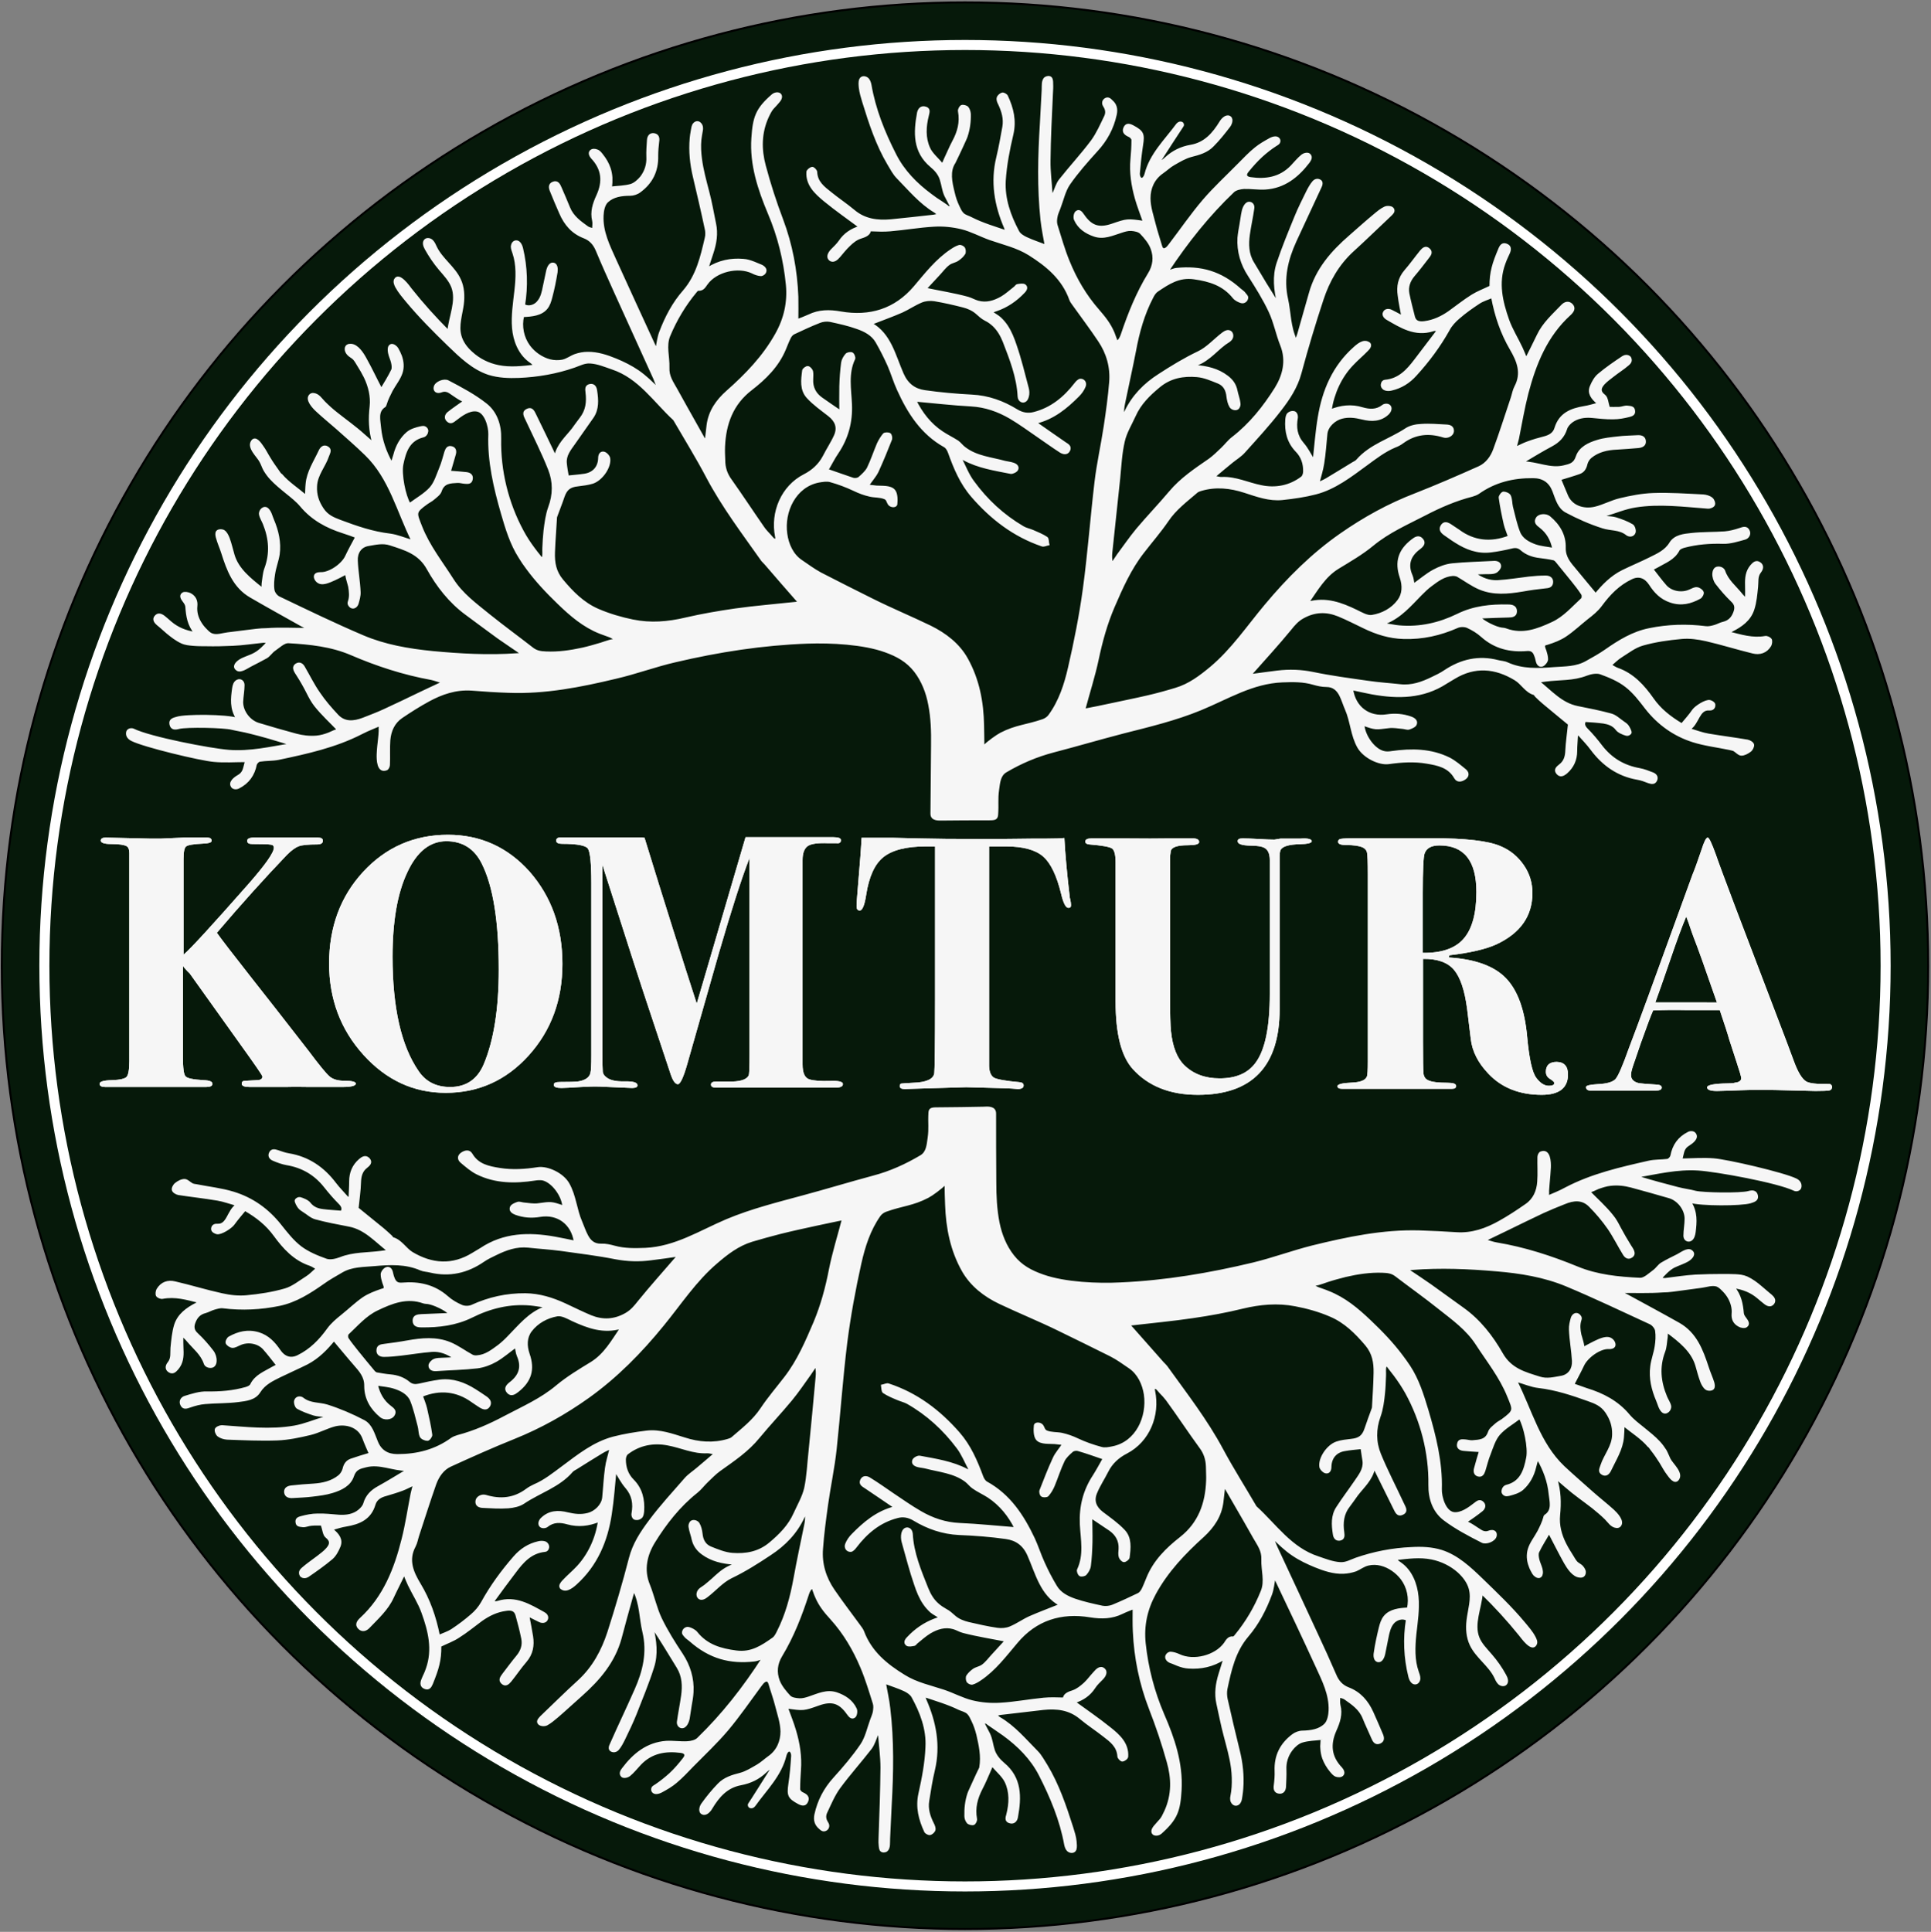
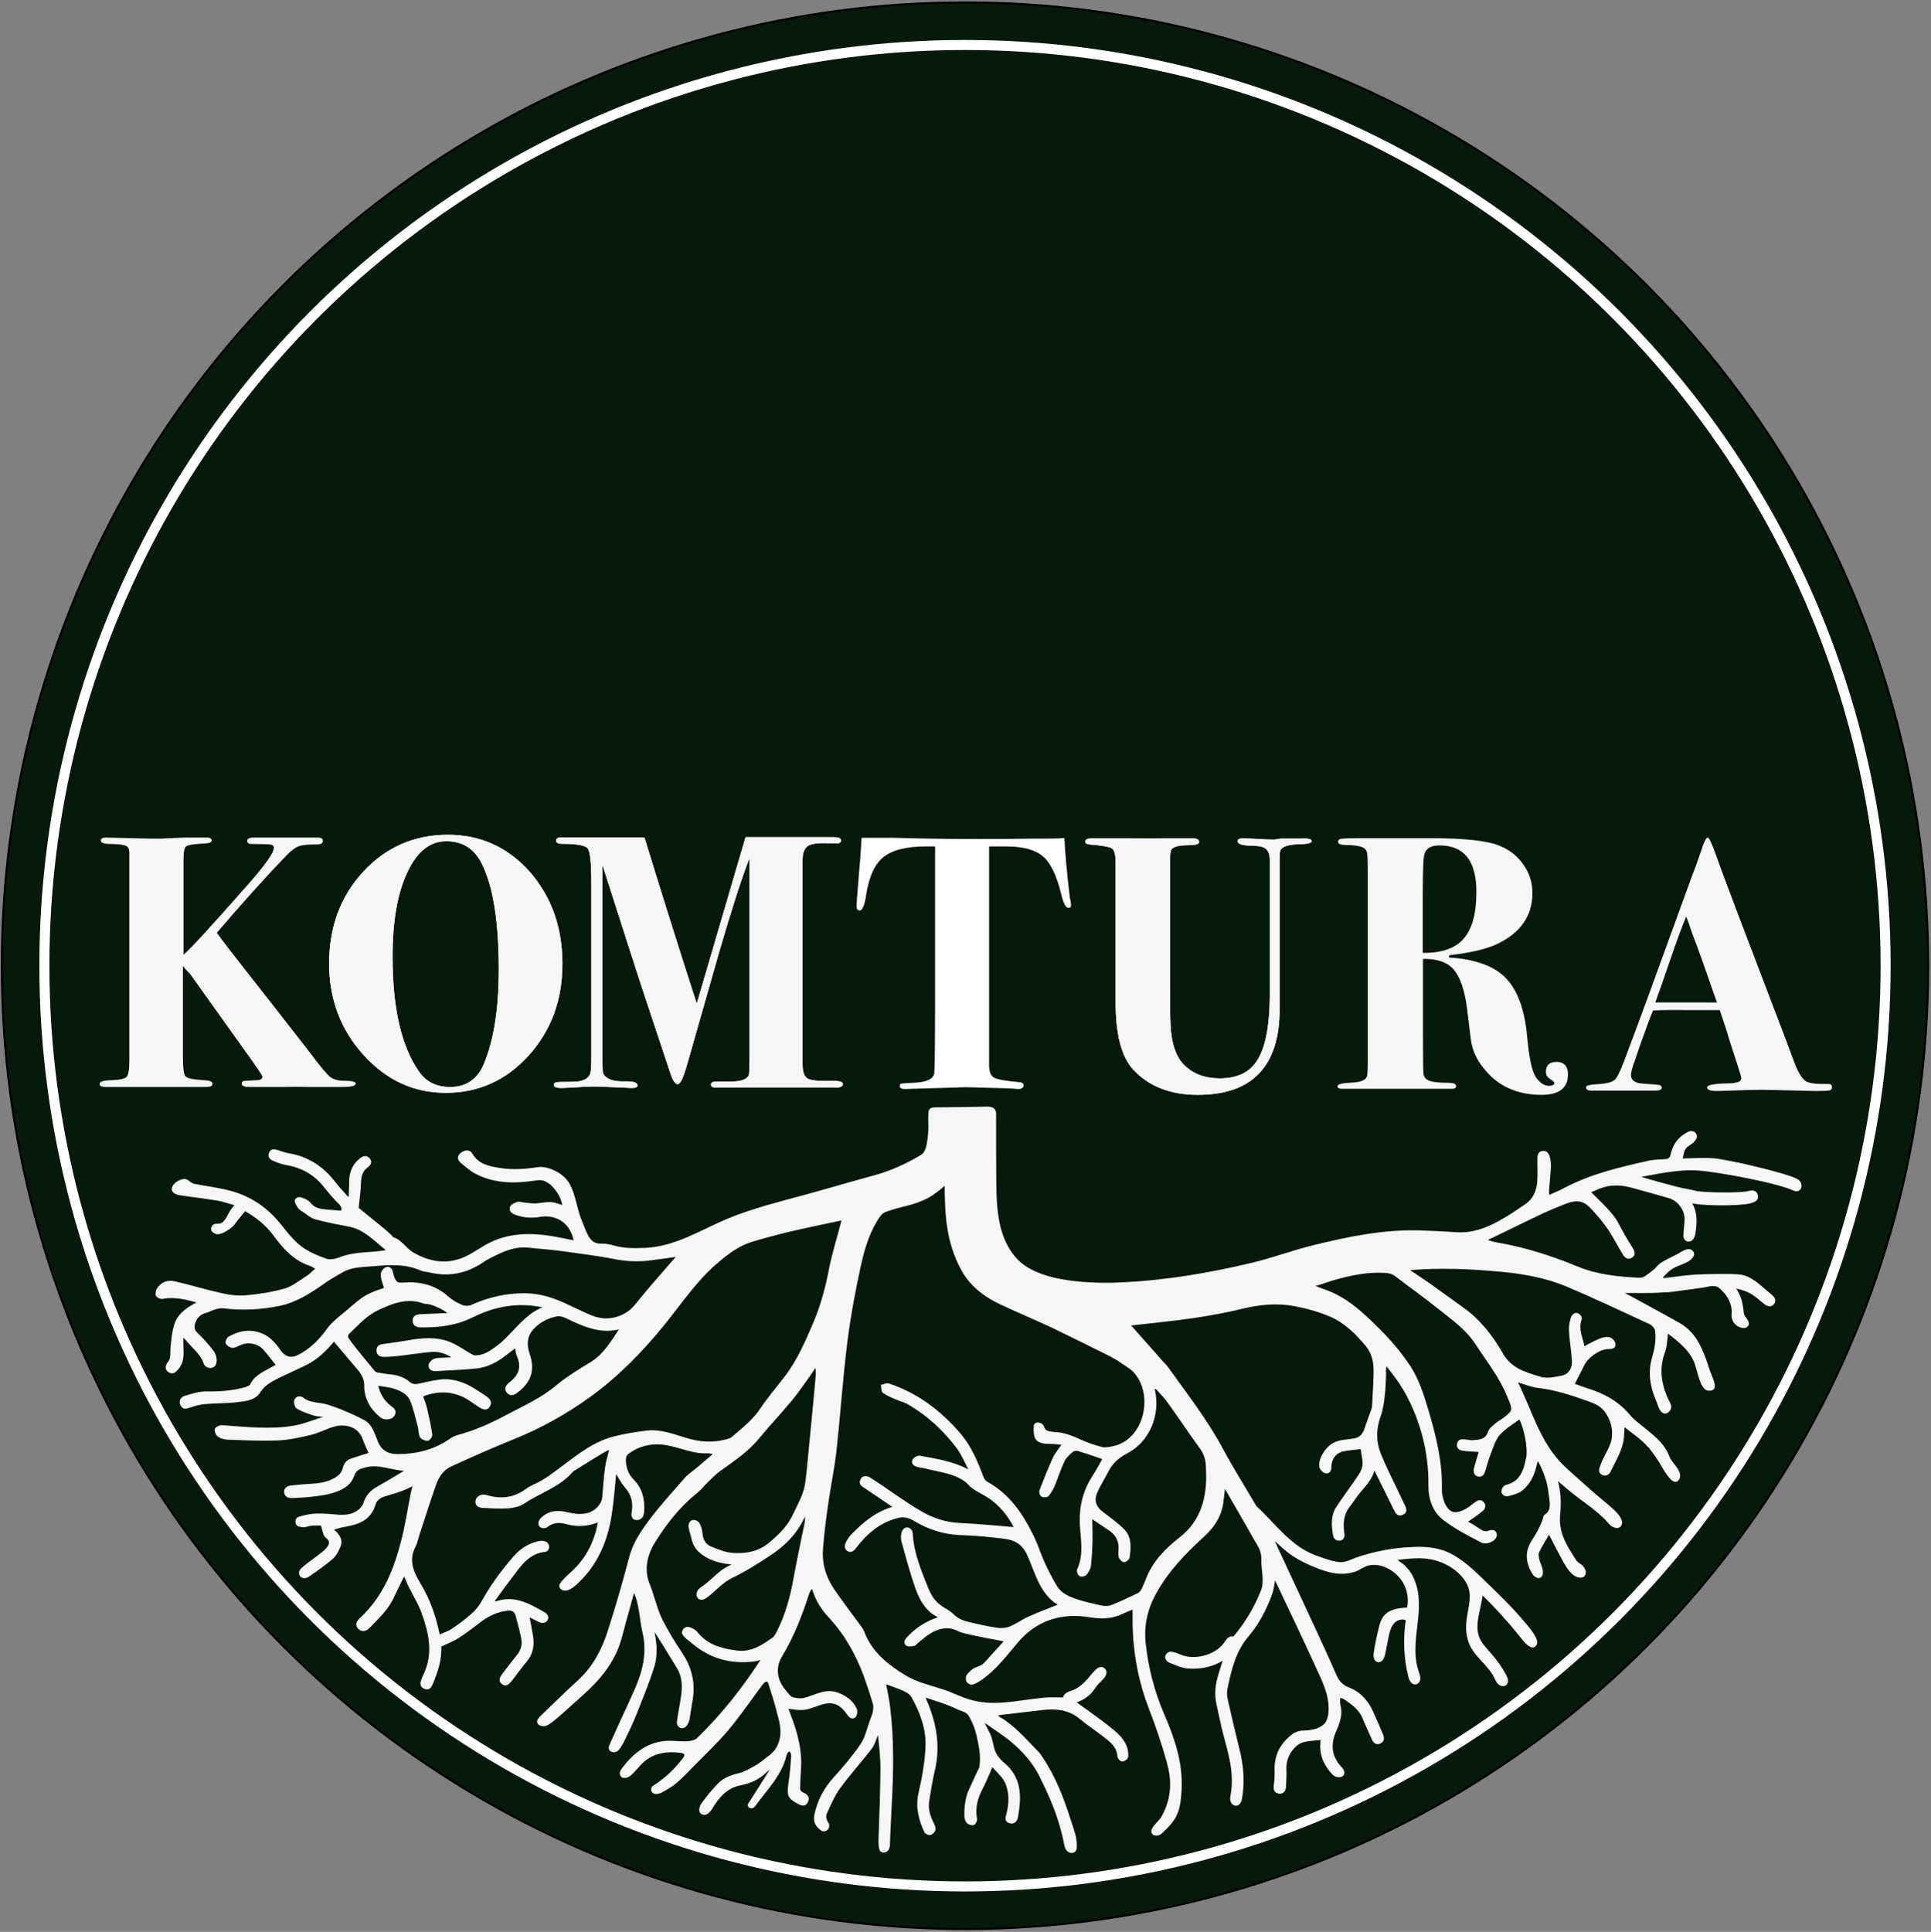
<svg xmlns="http://www.w3.org/2000/svg" version="1.1" id="Ebene_1" x="0px" y="0px" viewBox="0 0 961.7 962" style="enable-background:new 0 0 961.7 962;" xml:space="preserve">
  <rect x="0" y="0" width="961.7" height="962" fill="#808080" stroke="none" />
  <style type="text/css">
	.st0{fill:#06190A;stroke:#000000;stroke-miterlimit:10;}
	.st1{fill:none;stroke:#FFFFFF;stroke-width:5;stroke-miterlimit:10;}
	.st2{fill:#F6F6F6;stroke:#F6F6F6;stroke-miterlimit:10;}
	.st3{fill:#FFFFFF;}
	.st4{fill:#F6F6F6;}
</style>
  <circle class="st0" cx="480.6" cy="480.9" r="479.7" />
  <circle class="st1" cx="480.6" cy="480.9" r="458.5" />
-   <path class="st2" d="M474.9,95.6c0,0.1,0.1,0.3,0.1,0.4c0.5,2.3,1.3,4.6,2.3,6.7c0.6,1.3,1.2,2.7,2.2,3.7c1.2,1.2,3,1.5,4.4,2.3  c5.5,2.8,11.4,4.5,17.2,6.5c-0.2-0.6-0.3-1.2-0.5-1.7c-4.9-11.3-6.9-23-3.9-35.2c1.2-5,2.1-10.1,3-15.1c0.7-4.1-0.4-7.8-2.1-11.4  c-0.5-0.9-1-2.2-0.7-3.1c0.2-0.9,1.3-1.8,2.2-2.1c0.7-0.2,2.1,0.6,2.4,1.3c2.8,6,4.3,12.1,2.7,19c-1.8,7.6-3.3,15.3-3.8,23.1  c-0.5,9,2.5,17.4,6.7,25.3c0.7,1.4,2.5,2.5,4,3.2c3.2,1.5,6.6,2.6,9.7,3.8c-0.7-4-1.6-8.3-2.1-12.8c-1.7-16-1.3-32-0.3-48  c0.3-5.6,0.6-11.2,0.9-16.8c0.1-1.7-0.3-4.7,1.3-5.9c0.7-0.5,2-0.7,2.7-0.1c0.7,0.7,0.7,1.9,0.7,2.8c0.1,1.7,0,3.3-0.1,5.1  c-0.5,11.1-1.1,22.2-1.2,33.3c-0.1,5.5,0.7,11.1,1,16.6c0.3,0,0.6,0,0.9,0c1.1-2.3,1.7-4.9,3.3-6.9c5.2-6.6,10.9-12.7,15.9-19.4  c2.7-3.7,4.6-8.1,6.6-12.2c0.8-1.7,0.7-3.4-0.5-5.2c-0.5-0.7-1-2.3,0.5-3.4c1.6-1,2.6,0.2,3.3,0.9c2,1.7,2.6,3.9,2,6.7  c-1.5,6.9-4.7,12.8-9.5,18c-4.8,5.3-9.6,10.7-13.7,16.6c-2.4,3.5-3.3,8.1-4.9,12.2c-0.5,1.4-1.2,2.7-1.4,4.1c-0.3,1.4-0.4,2.9,0,4.2  c1.9,6,3.6,12.2,6,18c3.6,8.9,8.4,17.1,14.8,24.4c3.2,3.7,5.7,6.8,7.6,11.3c0.5,1.3,1,2.8,1.7,4.5c1.1-0.8,1.8-2,2.3-3.4  c3.6-10.7,7.7-21,13.6-30.6c2.5-4,2.9-8.3,1.4-12.4c-1-2.9-3.2-5.5-5.4-7.8c-1-1.1-3.2-1.5-4.8-1.6c-1.6-0.1-3.3,0.4-4.8,0.9  c-4.5,1.4-8.9,3.6-13.7,1.9c-4.1-1.4-7.7-3.8-9.5-7.9c-0.5-1-0.2-3.1,0.6-3.8c1.5-1.3,2.6,0.2,3.5,1.5c3.9,5.7,7.8,7,14.3,4.8  c7.6-2.6,7.6-2.6,15.9-1.4c-1.4-4.1-2.9-7.8-4-11.7c-1.8-6.4-2.8-12.9-2.2-19.5c0.3-3.2,0.5-6.4,0.5-9.6c0-0.7-0.9-1.7-1.7-2  c-1.8-0.8-3.2-1.9-2.3-4c0.9-2.1,2.4-1.8,4.3-0.8c4.8,2.6,5.4,3.8,4.5,9.3c-0.7,4.6-1.2,9.3-1.6,14c-0.1,0.9,0.2,2.3,1.1,2.8  c1.1,0.4,2-1.4,2.2-2.3c2.5-9.9,9.9-16.8,15.7-24.7c0.4-0.5,1.2-1.2,2.2-0.9c0.7,0.2,1,1,0.6,1.6c-0.6,0.9-1.1,1.7-1.7,2.6  c-1.2,1.8-2.4,3.7-3.6,5.5c-2.1,3.3-4.3,6.6-6.4,9.9c0.1,0.1,0.2,0.2,0.3,0.3c1.1-0.8,2.2-1.5,3.1-2.4c3.5-3.2,7.6-5.2,12.3-6  c7.1-1.2,11.3-6.1,14.8-11.8c0.8-1.4,2.7-3.4,4.4-2.7c1.8,0.8,1.1,3.3,0.1,4.7c-2.6,3.4-5.3,6.8-8.3,9.8c-2.9,3-6.8,4.1-10.8,5.1  c-3,0.8-5.8,2.5-8.6,4.1c-2,1.1-3.7,2.8-5.6,4.1c-4.5,3.1-6.5,7.8-6.5,12.8c0,4.5,1.6,8.9,2.7,13.4c0.9,3.5,2.1,7,3.1,10.5  c0.5,1.8,1.6,1.9,2.9,0.8c0.6-0.5,1.1-1.3,1.6-1.9c5.5-7.2,10.7-14.8,16.6-21.7c5.4-6.3,11.6-12,17.5-18c2.7-2.7,5.4-5.6,8.4-8  c2.2-1.8,4.7-3.2,7.2-4.6c0.8-0.4,1.7-0.8,2.7-0.8c1.1,0,2.1,0.8,2,1.9c-0.1,1.1-1,1.5-1.8,2c-2.5,1.6-4.9,3.5-7.1,5.5  c-2.5,2.3-4.8,4.9-6.9,7.5c-1.5,1.8-0.9,3.1,1.4,3.4c7.6,1.1,14.7,0,20.4-5.9c1.8-1.9,3.4-3.9,5.4-5.5c0.8-0.6,2.7-1.2,3.6-0.3  c1.3,1.3,0.2,2.8-0.4,3.7c-5.5,7.2-12.2,12.6-21.7,13.2c-3.5,0.2-7-0.4-10.5-0.3c-1.8,0.1-4.1,0.6-5.3,1.7  c-12.4,11.8-23,25.1-32.8,39.9c1.9-0.5,3.2-1.2,4.5-1.3c12-1.2,21.9,1.5,31.5,10.1c1,0.9,2,1.4,2.6,2.4c0.6,0.8,1.5,1.3,0.8,2.8  c-0.6,1.2-1.9,1.5-2.6,1.3c-1.4-0.4-3-1.2-3.9-2.3c-5.1-6.4-11.9-8.5-19.7-9.6c-7.5-1.1-12.8,2.5-18.3,6.2c-1.1,0.7-1.9,2-2.5,3.2  c-4.4,8.4-6.9,17.4-8.6,26.6c-1.7,8.8-3.7,17.6-5.5,26.4c-0.4,1.9-0.6,3.8-0.4,5.9c0.4-0.6,0.8-1.2,1.1-1.9  c3.7-7.8,9.5-13.7,16.7-18.3c6.3-4.1,12.7-8,19.6-11.3c4.5-2.1,8.1-6.3,12.2-9.4c1.1-0.8,2.6-1.7,3.9-0.7c0.9,0.7,1,2.1,0.6,3  c-0.6,1.4-2.3,2.1-3.5,3c-1.3,1-2.6,2.1-3.8,3.2c-2.4,2.2-4.9,4.4-7.8,6c-0.8,0.4-1.6,0.8-2.4,1c-0.2,0.1-0.4,0.3-0.9,0.7  c6,0.5,11.4,1.7,16.1,5.3c2.4,1.8,4,4,4.6,7c0.4,2.1,1.3,4.2,1.5,6.4c0.1,0.7-0.1,1.5-0.5,2.1c-0.2,0.3-0.4,0.5-0.7,0.6  c-1.1,0.5-2.7-0.1-3.3-1.1c-0.9-1.5-1.3-3.4-1.5-5.1c-0.3-3.1-1.6-5.6-4.4-6.8c-3.5-1.4-7.1-3-10.7-3.3c-6.8-0.6-13.2,0.5-18.8,5.1  c-5.1,4.2-9.6,8.6-12.3,14.7c-1.9,4.2-4.4,8.2-5.4,12.6c-1.4,6-1.7,12.3-2.3,18.5c-1.3,12.2-2.6,24.5-3.9,36.7  c-0.2,1.8-0.2,3.7,0.3,5.8c1-1.4,1.9-2.9,2.9-4.3c3.2-4.3,6.2-8.7,9.6-12.8c5.3-6.3,11-12.2,16.3-18.5c5.6-6.7,12.7-11.4,19.8-16.3  c2.2-1.6,4.2-3.6,6.2-5.5c1.8-1.7,3.3-3.8,5.3-5.3c8.8-6.8,15.6-15.4,21.4-24.6c3.9-6.3,5.9-13.7,2.8-21.5  c-2.2-5.5-3.3-11.5-5.8-16.8c-2.9-6.2-6.6-12.1-10.3-17.9c-3.7-5.6-5.6-12.1-5.2-18.8c0.2-2.2,0.6-4.4,1-6.6  c0.4-2.1,0.6-4.3,1.1-6.5c0.3-1.6,1.5-4.7,3.6-4.3c1.3,0.2,1.9,1.5,1.7,2.7c-0.6,4.4-1.6,8.7-2.2,13c-0.7,4.9-0.6,9.8,2.1,14.2  c4,6.8,8.1,13.5,12.4,20.3c-1.6-6.8-2.4-13.6-0.2-20.2c2.6-7.8,5.8-15.5,8.9-23.1c1.7-4.2,3.8-8.3,5.8-12.4c0.9-1.8,1.9-3.6,3.2-5.1  c0.6-0.6,1.8-1.3,3.2-0.5c1.3,0.7,0.7,2.4,0.3,3.2c-4.1,9-8.4,17.9-12.5,26.9c-4.2,9.2-6.5,18.6-4.2,28.9c1.5,6.7,1.2,13.8,4.5,20.7  c0.4-1.4,0.8-2.3,1.1-3.3c1.9-6.8,3.9-13.6,5.8-20.4c3.3-11.8,10.9-20.5,19.9-28.3c4-3.5,8-7.1,12.1-10.5c1.7-1.4,3.4-2.9,5.4-3.8  c0.9-0.4,2.2-0.3,3.1,0c0.5,0.2,1,0.7,1.1,1.3c0.2,1-0.8,1.9-1.4,2.5c-6.3,5.9-12.5,12-18.9,17.8c-7.3,6.7-12,15-15,24.1  c-4,12.1-7.7,24.4-11,36.7c-1.9,7.1-5.8,13-10.1,18.5c-5.6,7.3-11.9,14.1-18,20.9c-1.7,1.9-4,3.3-6,4.9c-2.8,2.3-5.6,4.6-8.9,7.4  c1.8,0.3,2.8,0.7,3.8,0.6c6.9-0.3,13.1,2.8,19.6,4.1c7.1,1.5,14.3,0.2,20.3-4.4c0.7-0.6,1.1-1.9,1.1-2.9c0.1-3.9-1.1-7.5-3.9-10.3  c-4.2-4.4-5.4-9.7-5-15.5c0.1-1.1,0.3-2.4,1-3c0.8-0.7,1.8-1,2.8-0.8c1.2,0.2,1.6,1.8,1.5,2.7c-0.9,4.9-0.3,9.2,3.1,13.1  c2.1,2.4,3.5,5.4,5.3,8.2c0.8-7.1,1.3-14.3,2.5-21.4c2.2-13.4,7.3-25.4,17.8-34.7c1.2-1.1,2.6-2.2,4.1-2.7c0.9-0.3,2.2-0.3,3.4,0.7  c0.8,1.2-0.4,2.5-1.2,3.3c-2.4,2.5-5.1,4.7-7.5,7.3c-5.7,6-9.4,14.1-10.7,22.6c5.1-2,10.3-2.7,15.8-1c3.5,1,7,1.3,10.3-1.3  c0.6-0.5,2.5-0.9,3.4,0.3c0.9,1.2-0.1,2.9-0.8,3.6c-3.7,3.6-8.3,3.7-13,2.5c-3.3-0.8-6.6-1.3-10.1-0.4c-3.6,0.9-7.3,4.2-7.7,8  c-0.5,4.9-0.8,9.9-1.6,14.8c-0.5,3.2-1.5,6.4-2.4,9.8c1.4-0.7,2.9-1.3,4.2-2.1c4.4-2.6,8.7-5.3,13-7.9c0.7-0.4,1.6-0.8,2.1-1.4  c6.6-7.6,16.3-10.2,24.3-15.5c2.1-1.4,5-2,7.6-2.1c4.2-0.3,8.5,0.1,12.7,0.3c1.8,0.1,3.3,0.8,3.1,3c-0.2,1.8-2.7,3.1-4.6,2.5  c-7.3-2.3-14.1-1.7-20.4,2.9c-1.2,0.9-2.5,1.6-3.9,2.1c-5.2,2.2-9.6,5.6-14.1,8.9c-7.8,5.7-15.7,11.9-25.3,14.4  c-5.4,1.4-11,2.2-16.6,2.8c-6.6,0.7-12.7-1.6-18.9-3.6c-7.1-2.3-14.4-3.1-21.7-0.9c-0.7,0.2-1.5,0.5-2,0.9  c-5.2,4.5-10.8,8.6-14.7,14.5c-3.7,5.4-8,10.3-12,15.5c-6.5,8.3-10.7,17.8-14.8,27.3c-3.6,8.4-6,17.1-7.9,26.1  c-1.8,8.5-4.5,16.8-6.7,25.1c4.2-0.8,8.8-1.7,13.3-2.7c6-1.3,12.1-2.5,18.1-3.9c4.8-1.1,9.5-2.4,14.1-3.8c6.8-2,12.3-6.2,17.6-10.6  c10.6-8.9,18.3-20.4,27.1-30.9c11.1-13.3,23.3-25.5,37.5-35.4c11.6-8.1,23.9-14.9,37.2-20c10.7-4.2,21.3-8.8,31.8-13.5  c3.7-1.7,6.2-5.2,7.5-8.9c3.1-8.4,5.8-17,8.7-25.6c0.6-1.8,0.9-3.8,1.8-5.5c3.7-6.9,1.1-13-2.3-18.8c-4.6-7.9-7.5-16.3-9.3-25.9  c-2.3,1-4.5,1.6-6.5,2.9c-3.5,2.3-6.9,4.7-10,7.4c-2,1.7-3.9,3.7-5.1,6c-4.6,8.2-10.1,15.6-16.4,22.5c-3.3,3.7-7.3,6.2-12.1,7.3  c-1.1,0.3-2.5,0.3-3.5-0.2c-0.7-0.3-1.5-1.3-1.3-2.4c0.2-1.3,1-1.8,1.6-1.8c7-0.6,11.2-5.3,15-10.3c3.6-4.7,7.2-9.5,10.8-14.2  c0.1-0.3-0.1-0.7-0.6-0.8c-0.4,0-1,0-1.4,0.2c-8.9,2.8-15.9-1.7-23-5.8c-0.8-0.5-2.1-1.8-1.3-3.2c0.7-1.5,2.6-1.3,3.6-0.8  c1.7,0.9,3.4,1.7,5.5,2.9c-0.7-3.8-1.4-7.1-1.8-10.4c-0.7-4.6,0.1-8.7,3.3-12.4c2.7-3.1,5.1-6.5,7.7-9.7c1.1-1.3,2.5-2.6,4.2-0.9  c1.5,1.5,0.3,2.9-0.7,4.2c-2.3,3-4.6,6-7,8.8c-2.2,2.6-3.3,5.6-2.7,8.9c0.8,3.9,1.8,7.8,2.8,11.7c0.7,2.7,2.9,2.9,5.3,2.6  c4.5-0.6,8.5-2.5,12.1-5c3.8-2.7,7.5-5.7,11.5-8.2c2.7-1.7,5.9-2.9,9.2-4.5c0-7.3,1.4-11.6,4.4-18.7c0.7-1.7,1.6-2.9,3.5-2.2  c2,0.7,2.1,2.3,1.3,4.1c-1.2,2.8-1.3,2.6-2.3,5.4c-3.5,9.6-1.3,18.9,1.9,28c1.7,4.8,4.5,9.2,6.7,13.9c0.8,1.7,1.5,3.5,2.3,5.4  c2-3.9,3.9-7.8,5.8-11.7c2.8-5.9,7.6-10.1,12-14.7c1.4-1.5,3.3-2.1,4.9-0.5c1.7,1.8,0.5,3.5-0.9,4.8c-11.7,10.6-17.3,24.5-21.2,39.3  c-1.9,7.4-3.2,15.1-4.7,22.6c-0.3,1.4-0.8,2.8-1.2,4.6c2.2-1,4-2,6-2.7c2.7-1,5.4-1.8,8.2-2.5c2.7-0.7,4.9-1.9,5.7-4.7  c2.2-7.1,7.7-9.3,14.3-10.4c2.1-0.3,4.2-1,7-1.7c-3.3-2.7-5.1-5.3-3.7-8.6c0.9-2.2,2.2-4.5,3.9-5.9c3.8-3.2,7.9-6,12.1-8.8  c0.8-0.5,2.4-0.9,3.5,0.3c1,1.8-0.2,2.9-0.9,3.5c-2.4,2.1-5.2,3.8-7.7,5.8c-1.5,1.2-3.1,2.3-4.4,3.7c-1.7,1.9-2.6,3.8,0.3,6  c1.3,1,1.4,3.6,2.2,6.1c1.1,0,3.2,0.1,5.2,0c1.4-0.1,2.8-0.8,4.1-0.6c1.1,0.2,3,0,3.2,1.9c0.4,2.1-1.3,2.4-2.2,2.7  c-2.7,0.7-5.4,1.2-8.2,1.2c-3.6,0.1-7.2-0.4-10.8-0.7c-3.6-0.3-7.1,0.3-10,2.5c-1.1,0.9-2.2,2.1-2.6,3.4c-1.2,3.9-3.7,6.4-7.2,8.3  c-4.7,2.5-9.3,5.3-14.5,8.4c7.4,0.1,13.7,3.7,20.6,2c2.9-0.7,5.2-1.1,6.4-4.8c1.5-4.5,6-6.6,10.4-7.9c3.2-1,6.7-1.3,10.1-1.7  c3.2-0.4,6.4-0.4,9.7-0.6c1.8-0.1,3.5,0.3,3.7,2.4c0.2,2.1-1.4,2.8-3.2,3c-3.6,0.3-7.2,0.6-10.8,0.8c-4.7,0.2-9.2,1.2-12.9,4.2  c-1,0.8-1.9,2.2-2.2,3.5c-0.5,2.2-1.5,3.8-3.6,4.5c-3.1,1.1-6.3,2-9.5,3c1,2.5,2.2,5.2,3.3,7.9c2.3,5.9,8.6,7.6,14.1,6.3  c4.2-1,8.1-3.2,12.3-4.2c5.4-1.3,11-2.4,16.6-2.6c8.3-0.3,16.6,0.3,24.9,0.7c1.5,0.1,3.2,0.6,4.3,1.5c0.8,0.6,1.5,2.3,1.1,3.2  c-0.3,0.8-2,1.5-3,1.4c-12-0.9-24.1-2.5-36.1-0.6c-5.1,0.8-10,2.9-15,4.4c0,0.3,0.1,0.5,0.1,0.8c1.7,0.2,3.6,0.2,5.2,0.7  c2.8,0.9,5.6,1.9,8.1,3.4c0.9,0.5,1.5,2.6,1.2,3.6c-0.6,1.8-2.6,2-3.9,1c-3.6-2.9-8.1-2.2-12-3.5c-6.3-2-12.4-4.7-18.2-7.8  c-3.8-2-4.9-6.5-6.4-10.4c-1.8-4.6-5.2-6.8-10.1-6.8c-9.9-0.1-19,2.1-27.2,7.9c-0.9,0.6-2,1-3,1.3c-8.3,2.1-16.1,5.5-23.6,9.4  c-8.9,4.6-18.1,8.6-26,15.1c-5.3,4.4-11.4,7.9-17.3,11.5c-6.7,4.1-10.4,10.7-15,17.3c9-2.5,16.6,0.4,24.1,4c2.5,1.2,5.4,3,7.8,2.6  c5.1-0.8,10-3.4,13.1-7.6c2.5-3.3,2.6-7.5,1.2-11.6c-2.6-7.7-0.8-13.5,5.7-18.5c1.5-1.2,3.3-2.3,4.9-0.5c1.7,1.9,0.3,3.4-1.3,4.6  c-4.7,3.5-6.4,7.9-3.9,13.5c0.6,1.4,0.7,3,1,4.5c3.4-2.4,6.5-5.1,10-7c2.8-1.5,6.1-2.8,9.3-3.1c6.9-0.7,13.8-0.8,20.7-1.2  c1.7-0.1,3.2,0.6,3.1,2.3c-0.1,1-1.3,2.4-2.3,2.8c-1.3,0.6-2.9,0.5-4.3,0.5c-1.9,0.1-3.8,0-5.8,0.3c3.3,2.5,7.1,3.9,11.2,3.7  c5.2-0.3,10.4-1.2,15.6-1.8c2.7-0.3,5.5-0.5,8.3-0.5c1.9,0,3.4,0.9,3.2,3c-0.2,2-1.8,2.3-3.4,2.4c-3.8,0.4-7.6,0.9-11.4,1.6  c-7.2,1.2-14.4,1.9-21.3-1c-3.8-1.6-7.3-4.2-10.9-6.3c-0.7-0.4-1.7-0.5-2.5-0.5c-4.3,0.3-7.6,2.8-10.8,5.2c-1.9,1.4-3.5,3-5.1,4.6  c-5.2,5.3-10.1,11.1-17.3,14c0,0.3,0,0.5,0,0.8c2.2,0.3,4.3,0.8,6.5,1c10.3,0.9,20-1.3,29.2-5.8c7.9-3.9,16.4-4.8,25.1-4.6  c2,0,3.9,0.5,3.9,2.9c0,2.3-1.9,2.6-3.8,2.6c-4.6,0.1-9.2,0.3-14.2,0.5c1.9,2.2,7.9,5.1,10.8,5.5c0.7,0.1,1.5,0.1,2.2,0.4  c8.3,3.1,15.8,0.2,23.1-3.2c5.9-2.7,10.1-7.7,14.8-12c0.4-0.4,0.4-1.8,0.1-2.3c-1.5-2.3-3.2-4.5-4.9-6.6c-2.6-3.2-5.2-6.4-7.8-9.6  c-0.4-0.5-1-1.1-1.6-1.2c-2.2-0.5-4.5-0.8-6.8-1.1c-3.5-0.4-6.7-1.5-9.3-3.8c-1.5-1.3-3-1.4-4.9-0.9c-3.4,0.8-6.9,1.5-10.3,1.9  c-6.5,0.8-12.2-1.4-17.5-4.8c-1.8-1.1-3.5-2.4-5.3-3.6c-1.6-1.1-2.8-2.5-1.6-4.4c1.2-2,3-1.3,4.6-0.2c1.3,0.9,2.6,1.7,3.9,2.6  c7.4,5.5,15.9,6.5,25,3c-0.7-2.1-1.6-4.1-2.1-6.2c-1-4.4-1.9-8.8-2.5-13.2c-0.1-0.8,1.2-2.5,1.9-2.5c1.1,0,2.8,0.7,3.2,1.7  c0.7,1.6,0.6,3.6,1,5.4c1.1,4.3,2,8.6,3.6,12.7c1.4,3.5,4.8,5.3,8.2,6.5c2.7,0.9,5.6,1.1,8.8,1.7c-0.9-4.6-3-8.2-6.5-10.9  c-1.6-1.2-3-2.4-1.6-4.5c1.2-1.7,4.5-1.8,6.2-0.4c4.8,4,7.8,9.1,7.6,15.3c-0.1,4.7,2.5,7.6,5.2,10.8c3.4,4,6.7,8.2,10.2,12.3  c3.5-4.3,7.8-8.8,13.5-11.6c4.5-2.2,9.1-4.1,13.5-6.3c3.8-1.9,7.8-3.6,10.2-7.6c2.3-3.7,6.8-4.1,10.6-4.5c5.5-0.6,11-0.4,16.5-0.8  c2.5-0.2,5.1-0.9,7.5-1.7c1.7-0.6,3.3-1.1,4.3,0.7c1,1.8-0.1,3.6-1.7,4.1c-3.6,1-7.3,2.2-10.9,2.1c-6.6-0.2-13.1,0.3-19.5,2  c-1,0.3-2.3,0.8-2.7,1.6c-2.3,4.5-6.8,6-10.7,8.3c-0.8,0.5-1.6,0.8-2.4,1.2c2.3,2.9,4.4,5.8,6.7,8.4c2.9,3.2,8.1,4,12,2.2  c1.2-0.5,2.5-1.3,3.6-1.1c1,0.1,2.4,1,2.8,2c0.3,0.7-0.6,2.4-1.4,2.8c-4.6,2.5-9.2,3.7-14.6,1.9c-4.8-1.6-7.8-4.8-10.3-8.7  c-2.3-3.5-5.5-4.7-9.2-2.9c-6.3,3-10.9,7.7-15.1,13.4c-1.9,2.6-4.4,4.6-7,6.6c-3.5,2.8-6.9,6-10.6,8.5c-2.8,1.9-6,3.1-9.2,4.1  c-0.9,0.3-1.5,0.2-1.6,1.1c-0.1,0.7,0.5,1.8,0.7,2.5c0.4,1.3,0.8,2.7,0.8,4.1c0,1.1-1.3,2.7-2.3,3.1c-1.7,0.6-2.6-0.9-2.9-2.5  c-0.2-1-0.5-2-0.9-2.9c-0.7-1.7-1.8-2.5-4-2.3c-8.3,0.7-15.9-1.1-22.4-6.9c-2.1-1.9-4.6-3.4-7.2-4.6c-1.4-0.6-3.5-0.6-4.9,0  c-8.6,3.8-17.4,5.8-26.9,5.5c-7-0.2-13.4-2.2-19.6-5.2c-4.2-2-8.4-4.2-12.8-6c-5.9-2.4-11.7-2.3-17.5,0.9c-2.8,1.5-4.6,3.6-6.5,6  c-6,7.3-12.4,14.3-18.7,21.4c-0.4,0.4-0.7,0.8-1.3,1.4c4.8-0.6,9.3-1.3,13.7-1.8c5.9-0.7,11.7-0.5,17.6,0.7  c9.1,1.9,18.3,3.1,27.4,4.4c5.3,0.8,10.6,1.1,15.9,1.7c5.9,0.7,11.1-1.2,16.2-3.7c2.1-1,4.2-2,6.1-3.3c8.2-5.5,17-7.5,26.6-5  c1.5,0.4,3.2,0.4,4.6,1.1c7.5,3.4,15.3,3,23.2,2.4c5.5-0.4,11.1-0.2,16.2-3.1c3.2-1.8,6.5-3.6,9.5-5.7c6.7-4.7,13.7-9,21.8-10.6  c9.2-1.9,18.7-2.2,28.1-1c1.4,0.2,3-0.2,4.4-0.6c1.5-0.4,2.9-1.3,4.4-1.6c2.8-0.7,4.4-2.4,5.4-5c0.9-2.3,0.8-4.1-1.2-5.9  c-2.8-2.7-5.3-5.6-7.7-8.7c-1-1.3-1.6-3.3-1.5-4.9c0.1-1.1,0.5-3,2.5-3c1.6,0,2.6,0.9,2.9,1.7c1.6,4.8,5.5,7.8,8.4,11.4  c0.6,0.8,1.3,1.4,2.5,2.7c0-2.8,0.1-4.9,0-7.1c-0.1-3.5,0.2-6.8,2.6-9.6c1.2-1.4,2.5-2.5,4.2-1.3c1.8,1.2,1.3,3,0.2,4.4  c-1.8,2.3-1.2,4.8-1.5,7.4c-0.4,3.8-0.7,7.7-1.9,11.3c-1.7,5.2-5.9,8.2-10.7,10.6c-0.4,0.2-0.8,0.4-1.6,0.8c6.2,1.6,12,3.4,18.2,2.3  c0.9-0.2,2.3,0.5,2.8,1.2c0.4,0.7,0.2,2.2-0.2,3c-2,3.4-5.3,4.4-8.8,3.5c-7.8-1.9-15.4-4.3-23.2-6.1c-4-0.9-8.3-1.5-12.3-1.1  c-6.5,0.6-13,1.5-19.3,3.3c-3.9,1.1-7.3,3.8-10.8,6c-1.8,1.1-3.3,2.7-5.1,4.2c1.1,0.6,2.2,1.4,3.3,1.8c7.8,2.7,13.1,8.6,17.6,15  c3.7,5.3,8.5,9.1,14.5,12.7c1.9-2.3,4-4.6,5.7-7.1c1.2-1.7,6.3-5,8.3-4.5c0.8,0.2,2,0.8,2.2,1.7c0.1,0.6,0,2.7-2.6,2.5  c-5.3-0.4-5.3,6.9-9.8,9.8c3.6,1.1,6.5,2.2,9.5,2.7c6.5,1.1,13,1.9,19.4,3c1.1,0.2,2.6,1.1,2.8,2c0.2,0.9-0.6,2.5-1.4,3.1  c-1.3,1-3,1.9-4.4,1.9c-1.3,0-2.5-1.5-3.7-2.2c-0.6-0.3-1.4-0.4-2.1-0.6c-6.1-1.3-12.4-2-18.4-3.9c-9.4-3-17.2-8.6-23.3-16.4  c-3-3.9-6.1-8-10-11c-3.7-2.9-8.3-4.8-12.7-6.4c-2-0.7-4.9-0.1-7,0.7c-6.6,2.6-13.5,2-20.2,2.9c-1.1,0.2-2.3,0.2-3.5,0.6  c6.1,4.8,11.2,11,19.4,12.6c5.6,1.1,11.1,2.2,16.6,3.7c2.2,0.6,4,2.4,5.9,3.7c0.8,0.6,1.7,1.1,2.3,1.9c0.6,0.8,1.7,2.9,1.5,3.5  c-0.4,0.8-1.4,1.2-2.1,1c-1.5-0.4-3.9-1.4-4.8-2.6c-1.7-2.3-4.1-3.1-6.6-3.5c-3-0.4-6-0.6-9.2-0.8c-0.9,1.5-0.4,2.8,1,4.2  c2.6,2.6,5,5.5,7.2,8.4c4.9,6.3,11.1,10,19,11.4c2.2,0.4,4.4,1.3,6.5,2.1c1.5,0.6,2.5,1.8,1.7,3.5c-0.8,1.7-2.3,1.4-3.8,0.9  c-1.8-0.7-3.6-1.4-5.5-1.7c-9.7-1.7-17.1-6.9-22.9-14.7c-1.9-2.6-4.2-4.9-6.3-7.3c-0.3,0.1-0.6,0.1-0.9,0.2c-0.1,2.7-0.4,5.3-0.4,8  c0,4.3-1.6,7.9-4.8,10.7c-1.4,1.2-3.1,2.2-4.6,0.4c-1.5-1.8-0.1-3,1.3-4.1c2.5-1.9,3.1-4.5,3.2-7.5c0.2-4,0.8-7.9,1.3-12.9  c-3.6-3-8.2-6.7-12.7-10.5c-1.3-1.1-2.6-2.3-3.8-3.5c-0.3-0.3-0.5-0.9-0.9-1c-4.1-1.2-6-5.3-9.4-7.3c-9.9-6-20.1-6.9-30.3-0.7  c-1.3,0.8-2.7,1.6-4,2.4c-11.5,7.5-24,7.6-36.9,5.3c-3.3-0.6-6.6-1.4-10-2.1c1.3,9.1,8.4,14.4,17.3,13c4.1-0.6,8.1-0.3,12,1.1  c1.6,0.6,3.1,1.6,2.4,3.4c-0.4,1-2.1,1.7-3.3,2.1c-0.9,0.3-2-0.2-3-0.3c-2.4-0.2-4.8-0.7-7.1-0.4c-6.6,0.8-6.6,1-12.7-1.2  c0.5,5.8,5.5,12.6,10.3,13.6c1.2,0.3,2.6,0.2,3.8,0c9.9-1.4,19.6-1.3,28.7,3.2c2.9,1.5,5.4,3.7,8,5.8c1.5,1.3,1.5,3-0.2,4.2  c-1.6,1.1-3.7,1.7-4.9-0.4c-3.1-5.5-8.6-6.6-14-7.5c-6.3-1.1-12.6-0.7-19,0.2c-4.8,0.7-12.3-2.9-15.2-7.9c-3.4-6-3.5-12.9-6.2-19  c-1-2.3-1.7-4.7-2.8-6.9c-1.4-2.7-3.4-4.6-6.9-4.6c-2.2,0-4.4-0.5-6.5-1.1c-5.1-1.5-10.1-1.4-15.4-1.2c-15,0.6-27.1,8.3-40.7,13.9  c-12.6,5.2-26.1,8.4-38.3,11.5c-12.7,3.3-22.4,6.2-35,9.5c-8.4,2.2-16.4,5.6-23.8,10c-3,1.8-3.3,5.3-3.8,9c-0.7,5.1-0.1,7-0.5,12.6  c-0.2,2.3-1.5,2.2-5.4,2.2c-8.1,0-13.2,0-21.4,0.1c-2.2,0-5.9,0.4-5.9-2.9c0.1-11.4,0.2-22.8,0.3-34.2c0.1-6.7-0.1-13.5-1.4-20.1  c-1.1-6-3.4-11.9-7.1-16.7c-4-5.1-9-7.8-14.9-9.9c-10.8-3.9-27-4.7-38.5-4.3c-22.4,0.8-44.3,4.2-66,9.3c-10,2.3-19.6,5.9-29.6,8.2  c-17.5,4.2-35.2,7.7-53.4,7c-6.2-0.2-12.4-0.6-18.5-1.1c-7.8-0.5-14.8,1.9-21.4,5.5c-4.6,2.5-9,5.3-13.3,8.2  c-4,2.7-5.8,6.8-6.2,11.5c-0.3,4.1,0,8.2-0.2,12.3c0,0.8-0.6,2-1.2,2.2c-4.4,1.7-4.5-4.9-4.4-7.6c0.1-2.6,0.4-5.1,0.7-7.7  c0.1-1.3,0.3-2.6,0.3-3.9c0-0.6-0.2-2.7,0.5-3c-2.7,1.2-6.2,2.5-9.5,4.2c-13,6.7-27.2,9.8-41.4,12.8c-3,0.6-6.3,0.4-9.3,0.9  c-0.8,0.1-1.8,1.2-2,1.9c-1,5.2-3.8,9.1-8.6,11.5c-0.9,0.5-2.4,0.5-3.1-0.3c-1.9-2.3,1.3-4.6,3.1-5.6c1.2-0.7,2-1.6,2.5-2.9  c0.2-0.4,1.2-4.4,1.2-4.4c-5.6,0-10.8,0.4-16-0.1c-6.8-0.6-34.8-7.3-40.9-10.4c-1.5-0.8-2.6-2-2.3-3.8c0.2-1.4,1.9-1.9,3.1-1.4  c8.3,4.1,38.5,9.9,47.6,10.6c10.6,0.8,20.7-1.6,31-3.3c-0.8-0.2-1.6-0.3-2.3-0.6c-3-0.9-6-1.8-9-2.7c-3.1-0.9-6.2-1.7-9.4-2.5  c-3-0.8-6-1.2-8.9-1.9c-3.8-1-22.4-1.4-26.3-0.4c-1.9,0.5-3.7,0.6-4.2-1.8c-0.5-2.3,1.4-2.8,3.2-3.3c4.6-1.4,24.8-1.2,30,0.5  c-3.3-5.1-2.7-10.1-2-15.1c0.2-1.4,0.6-3.1,2-3.8c1.6-0.9,3.2,0.3,3.2,2.1c0,2.8-0.6,5.7-0.7,8.5c0,4.7,3.6,9.4,8,10.8  c6.2,1.9,12.5,3.7,18.8,5.4c3.3,0.9,6.8,1.3,10.3,1c2.1-0.2,4.2-0.8,6.2-1.6c0.6-0.2,4.2-2.1,4.6-1.6c-3.8-4-8-7.8-11.5-12.2  c-1.5-1.9-2.7-4.1-3.8-6.3c-1.5-3-3.2-6-5-8.8c-1-1.6-2.9-3.9-0.7-5.4c1.7-1.1,3.1-0.1,3.9,1.4c2.5,4.3,4.7,8.8,7.5,12.8  c2.7,4,5.9,7.7,9.2,11.2c3.6,3.8,8.2,3.3,12.7,1.6c3.5-1.4,7.1-2.7,10.5-4.3c5.9-2.7,11.7-5.5,17.5-8.3c3.7-1.8,7.5-3.5,11.7-5.5  c-2.2-0.6-3.9-1.3-5.7-1.7c-13.8-2.5-27-6.8-39.8-12.3c-10-4.3-20.7-5.4-31.4-6c-2.2-0.1-4.7,2.4-6.9,3.9c-1.5,1-2.5,2.8-4.1,3.7  c-2.6,1.4-5.2,2.8-7.8,4.1c-1.6,0.8-4.8,3.2-6.6,2.1c-2.5-1.6-0.4-3.7,1.3-4.8c2.3-1.4,5-2,7.3-3.3c2.6-1.4,4.6-3.6,6.6-5.7  c-1.1-0.1-1.8-0.3-2.5-0.2c-5,0.5-10,1.3-15.1,1.5c-4.4,0.2-8.8,0.3-13.1,0.2c-2.2,0-4.4,0-6.6-0.2c-2-0.2-3.8-0.3-5.7-1.2  c-2.6-1.2-4.9-3-7.1-4.8c-1.1-1-2.2-1.9-3.3-2.9c-1-0.9-2.3-1.7-2.9-2.9c-0.4-0.8-0.3-1.6,0.3-2.3c1.3-1.6,2.8-1,4.2,0  c1.2,0.9,2.2,1.9,3.4,2.9c3.4,2.9,7.3,4.5,12.1,5.3c-3.3-4-4-8.5-4.3-13.1c-0.1-1-0.7-1.9-1.4-2.8c-1-1.3-1.8-2.8-0.3-3.8  c0.8-0.5,2.6-0.2,3.6,0.3c2.3,1.2,3.4,3.3,3.1,6c-0.3,2.8,0.4,5.6,1.9,8.1c0.7,1.2,1.6,2.4,2.6,3.4c1,1,1.9,2.1,3.3,2.6  c2.4,0.9,5.2-0.2,7.7-0.5c3.2-0.4,6.4-0.8,9.6-1.2c3.2-0.4,6.6-0.9,9.8-0.9c6.7-0.5,13.5-0.1,21.1-0.1c-1.6-0.8-2.6-1.2-3.5-1.7  c-8.5-4.8-17.1-9.5-25.5-14.4c-8.3-4.8-11.4-13.2-14.1-21.7c-0.8-2.6-2-5.1-2.7-7.8c-0.2-0.8-0.5-2.1,0.1-2.9  c0.7-0.9,2.7-0.8,3.5-0.2c1.1,0.8,1.8,2.3,2.3,3.6c1,2.7,1.6,5.5,2.4,8.2c2.1,7.2,8.3,12,13.9,16.5c0.1,0.1,0.3,0.2,0.5,0.3  c0.1-0.9,0-1.7,0.1-2.6c0.4-2.4,0.5-5,1.3-7.2c2.9-7.7,2.3-15.1-0.7-22.5c-0.6-1.5-1.6-3-1.9-4.6c-0.4-2,2-4.4,3.8-2.7  c1.5,1.4,1.9,3.7,2.7,5.5c2.3,5.4,3.6,11.2,2.8,17c-0.5,3.3-1.8,6.5-2.3,9.9c-0.4,2.6-0.7,5.3-0.3,7.9c0.2,1.4,1.5,3.1,2.8,3.7  c13.8,6.6,27.6,13.3,41.7,19.3c11,4.7,22.8,6.7,34.7,7.9c13.9,1.3,27.8,2.1,41.8,1.1c0.7,0,1.4-0.1,2.7-0.2c-4.2-2.9-8-5.4-11.7-8  c-5.4-3.9-10.7-7.9-16-11.8c-8.2-6-14.4-14-19.2-22.6c-4.3-7.8-11.4-9.7-18.7-12.1c-3.7-1.2-7.2-0.3-10.8,0.3  c-3.9,0.6-6,3.8-5.8,7.8c0.2,5.2,1.2,10.4,1.4,15.6c0.1,1.9-0.5,3.9-1,5.7c-0.4,1.4-1.9,2.7-3.4,1.7c-0.5-0.4-1.1-1.1-1.1-1.8  c0-0.3,0.1-0.7,0.2-1c0.8-2.3,0.5-4.9,0.1-7.3c-0.1-0.7-2-6.3-1.3-6.6c-2.7,1.4-5.3,2.8-8,3.9c-1.5,0.6-3.1,1.2-4.7,1  c-1.5-0.2-2.9-1.5-3.1-3.1c-0.1-1.6,1.6-1.9,2.9-1.9c4.3,0.2,10.8-4.2,12.7-8.4c1.5-3.2,3.2-6.2,5-9.6c-1.9-0.7-4.2-1.6-6.5-2.3  c-8.2-2.6-15.4-6.5-21-13.2c-2.1-2.5-4.8-4.6-7.4-6.7c-2.7-2.2-5.4-4.4-7.7-6.9c-1.2-1.3-2.2-2.7-3.1-4.2c-0.8-1.4-1.2-2.9-2-4.3  c-1.3-2.6-6.5-6.9-4.1-10.2c1.7-2.3,4.1,1.3,5,2.6c1.4,1.9,2.4,4,3.6,5.9c1.3,2.2,2.8,4.3,4.3,6.4c0.2,0.3,1.2,1.9,1.6,1.9  c3.4,4,8,6.9,12.3,10.6c0.1-2.2,0.1-4.1,0.3-6c0.5-6,4-11.1,6.5-16.5c0.7-1.5,2-2.8,3.8-1.8c2,1.1,1,2.7,0.4,4.3  c-1.7,5.2-5.8,9.4-6,15.2c-0.2,4.2,0.9,7.6,3.3,11.2c2.3,3.5,5.4,4.7,8.8,6c8,3,16.1,5.8,24.7,6.8c3.7,0.5,7.2,2,11.2,3.2  c-7.4-14.8-11.1-31.3-23.3-43.1c-4.6-4.5-9.5-8.7-14.3-13c-3.4-3-6.9-5.8-10.2-8.9c-1.6-1.5-5.4-5.5-3.1-7.7  c0.4-0.4,1.1-0.6,1.7-0.5c2.5,0.3,3.7,2.5,5.3,4.1c2,2,4.1,3.9,6.3,5.6c4.4,3.5,9.1,6.8,13.3,10.6c1.5,1.3,3,2.6,4.8,4.2  c-1.9-6.3-2-12.3-1.3-18.4c0.5-5-0.7-9.9-2.9-14.5c-1-2-2.1-3.9-3.3-5.8c-0.7-1.1-1.3-2.3-2.2-3.3c-0.9-0.9-2.2-1.4-3-2.4  c-0.5-0.6-0.9-1.3-1-2.1s0.1-1.7,0.8-2.1c0.5-0.4,1.2-0.4,1.8-0.4c3.3,0.2,5.9,4.4,7.3,7c2.7,4.8,5,9.8,7.8,15.1  c1.8-3,3.8-6.2,5.4-9.5c0.5-1.1,0.2-2.7-0.1-4c-0.4-1.5-1.1-2.9-1.4-4.4c-0.2-0.9-0.3-2-0.1-2.8c0.1-0.6,0.6-1.1,1.1-1.3  c1.1-0.3,2.6,0.9,3.1,1.8c0.7,1.2,1.3,2.5,1.8,3.8c0.9,2.6,1.2,5.5,0.3,8.2c-1,3.1-3.3,5.9-4.9,8.8c-1.1,2.2-2.3,4.5-3,6.9  c-0.1,0.3-0.2,0.6-0.3,0.8c-0.1,0.2-0.3,0.3-0.5,0.4c-3.6,2.5-2.3,6.8-2,10.5c0.6,6.2,2.6,12,5.8,17.7c0.5-1.6,0.9-2.9,1.3-4.2  c1.1-4.3,3.2-8.2,6.5-11c1.8-1.5,4.3-2.2,6.5-2.7c0.5-0.1,1-0.2,1.5-0.2c1.1,0.1,2,1.1,1.9,2.1c-0.1,1.1-0.8,2.3-2,2.6  c-7.3,1.8-9.1,7.7-10.4,13.9c-1,4.9,1.1,15.7,3.6,19.8c3.5-2.6,7.5-4.8,10.4-8c2.3-2.6,3.4-6.4,4.8-9.8c1.1-2.6,1.8-5.4,2.6-8.1  c0.5-1.5,1.2-2.9,3.1-2.4c1.8,0.4,2.1,2,1.6,3.6c-0.8,2.9-1.7,5.8-2.5,8.6c2.9,0.2,5.6,0.4,8.3,0.7c1.7,0.2,3.1,1.1,2.6,3.2  c-0.4,2-2.1,1.7-3.6,1.6c-1.2-0.1-2.4-0.5-3.6-0.4c-3.4,0.2-6.8,0.2-8.2,4.5c-0.5,1.6-2.3,2.8-3.7,4c-0.9,0.8-2,1.3-3,2  c-6.4,4.6-5.8,4.7-3,11.9c3.8,9.6,10.1,17.5,15.5,26c4.7,7.5,11.7,12.5,18.3,17.9c7.1,5.7,14.5,11.1,21.7,16.7c2,1.5,4,1.8,6.6,1.9  c6.1,0.3,12.2-0.6,18.2-1.9c3.1-0.7,6.2-1.6,9.2-2.5c2.8-0.9,5.6-2.1,8.5-1.9c-1.5-0.1-2.8-1.2-4.1-1.7c-1.6-0.6-3.3-1.2-4.9-1.8  c-8.1-3.2-14.5-8.7-20.7-14.7c-5.7-5.5-11.1-11.2-15.7-17.5c-1.3-1.7-2.5-3.5-3.6-5.3c-4.3-6.7-6.6-14.3-8.8-21.9  c-3.7-12.8-6.8-26.1-6.3-39.4c0.1-3.8-1.9-11.4-6.4-11.9c-3.7-0.5-7.6,2.4-10.3,4.5c-1.3,1-2.4,2-3.9,0.8c-1.6-1.3-1.2-3,0.1-4.1  c2.6-2.1,5.4-3.9,8.3-6c-0.9,0.7-6.8-3.8-7.7-4.3c-0.8-0.5-1.8-0.8-2.8-0.7c-1,0.1-1.8,0.7-2.8,0.6c-1.4-0.1-2-1.2-1.7-2.5  c0.5-2.3,4.7-3.9,6.7-2.8c6.5,3.4,13.1,6.9,18.8,11.4c5.2,4.1,7.3,10.5,7.1,17.2c-0.3,16,3.6,31.9,11.2,46c1.6,3,3.5,5.9,5.6,8.7  c0.9,1.2,1.8,2.4,2.8,3.6c0.4,0.6,1.4,2,1.7,0.6c0.4-1.3,0.1-3.1,0.2-4.5c0.1-2.9,0.3-5.8,0.6-8.7c0.5-3.9,1-7.9,2.3-11.5  c2.4-6.4,2.4-12.8,0-18.9c-3.3-8.4-7.4-16.4-11.2-24.6c-0.8-1.8-2.4-4,0.4-5.2c2.5-1.1,3.2,1.4,4.1,3.1c3.2,6.5,6.3,13,9.7,20.1  c1.3-5.9,5.5-9.4,8.7-13.5c1.3-1.8,2.6-3.6,3.9-5.3c3.1-3.9,3.6-8.3,3-13c-0.2-1.7-0.4-3.3,1.8-3.7c2-0.3,2.8,1.2,3,2.9  c0.7,4.5,1,9.1-1.7,13.1c-3,4.4-6.2,8.7-9.2,13.1c-2.1,3-4.6,5.9-4.2,9.9c0.2,2.2,0.6,4.3,1,6.6c2.9-0.3,5.6-0.5,8.3-0.9  c4.5-0.7,7.2-3.8,7.3-8.3c0-1.6,0.7-3,2.3-2.7c1.1,0.2,2.5,1.7,2.7,2.8c0.7,4.3-3.7,10.7-8.3,12.2c-2.3,0.7-4.9,1-7.3,1.3  c-3.9,0.4-5.8,1.8-7.1,5.5c-1.1,3.3-2.4,6.5-3.6,9.8c-0.1,0.3-0.2,0.5-0.2,0.8c-0.3,5.7-0.8,11.4-1,17.1c-0.2,5.3,0.6,9.8,4.1,14  c5,6,10.4,11.5,17.7,14.7c5.5,2.4,11.6,4.2,17.5,5.4c8.8,1.8,17.5,1.1,26.3-1c8.2-1.9,16.4-3.3,24.7-4.5c10-1.4,20.1-2.2,30.2-3.3  c0.4,0,0.8-0.1,1.5-0.2c-5.7-6.5-11.2-12.8-16.6-19.1c-0.5-0.6-1.2-1.2-1.7-1.8c-9.6-13.6-19.7-26.9-27.5-41.7  c-5-9.5-10.7-18.7-16.1-28c-0.1-0.2-0.2-0.3-0.3-0.5c-9.8-9-17.3-20.9-30.8-25.4c-3.5-1.2-7.3-2.8-11-3c-2.8-0.2-5.3,1.2-7.9,2.1  c-8.9,3.1-18.2,4.7-27.6,5.1c-5,0.2-10.2,0-15-1.5c-7.9-2.6-14.1-8.6-20.1-14.4c-7.2-7-14.3-14.1-20.7-21.8  c-1.9-2.3-3.8-4.5-5.3-7.2c-0.5-1-1.1-2.4-0.6-3.5c1.9-3.8,7,3.5,7.9,4.7c5.8,7.3,12.1,14.3,18.7,20.9c0.7-7.5,4.6-15.1,1.9-22.1  c-1.3-3.3-3.9-6-6.2-8.7c-2.7-3.2-5-6.6-7-10.2c-0.8-1.4-1.4-3.3-0.2-4.4c0.9-0.8,2.5-0.5,3.4,0.4c0.9,0.9,1.4,2.1,1.9,3.2  c2.9,6,9.1,10,11.9,16.1c1.8,3.8,2,8.1,1.5,12.3c-0.7,5.2-2.6,10.6-1.2,15.7c0.9,3.3,3,6.1,5.6,8.4c3.7,3.4,8.3,5.7,13.3,6.7  c5.9,1.2,12,0.5,17.9-0.2c-0.6-1-1.6-1.7-2.6-2.4c-5-3.8-7.5-10.2-8-16.4c-0.5-6.2,0.5-12.5,1.2-18.7c0.7-6.2,1-12.7-1-18.6  c-0.4-1.1-0.8-2.2-0.8-3.3c0.1-1.2,0.8-2.4,2-2.5c1.7-0.2,2.7,1.8,3.1,3.5c2.2,9.2,2.5,18.9,1,28.2c2.2,1.4,5.4,0.4,7-1.7  c1.7-2,2.3-4.7,2.8-7.3c0.6-2.7,1.1-5.3,1.7-8c0.4-1.8,1.4-4,3.2-3.6c1.6,0.4,1.7,2.6,1.5,4.2c-0.7,4.2-1.5,8.3-2.6,12.4  c-0.5,2-1.1,4-2.4,5.6c-2.7,3.3-7.4,3.7-11.7,3.9c-1.2,5.1-0.1,10.7,3,14.9c2.4,3.3,6.2,6,10.3,7.1c2,0.5,4.2,0.6,6.3,0.2  c2.3-0.5,4.1-2,6.3-2.8c2-0.7,4.1-1.1,6.2-1.1c4.9-0.1,9.7,1.5,14.1,3.3c3.9,1.6,7.7,3.5,11.2,5.9c3.7,2.6,6.9,5.7,10,8.9  c-0.7-1.7-1.3-3.5-2-5.2c-6.5-14.4-13.1-28.8-19.6-43.2c-3.1-6.9-6.2-13.7-9.1-20.7c-1.3-3.1-3.2-5.3-6.3-6.5  c-5.8-2.2-9.5-6.5-11.9-12.1c-1.6-3.6-3.1-7.2-4.6-10.9c-0.7-1.6-1-3.4,1-4.2c2.2-0.9,3.1,0.8,3.8,2.5c1.4,3.3,2.9,6.6,4.2,9.9  c1.8,4.5,5.5,7.1,9.1,9.7c0.8,0.6,1.9,0.7,2.9,1.1c0-1.6,0.3-3,0-4.3c-1.1-4.5,0.3-8.6,2.1-12.5c3.2-7,2.6-13.2-2.7-18.8  c-0.8-0.9-1.6-2.4-0.6-3.4c0.8-0.8,2.1-0.7,3.1-0.3c1.2,0.4,1.9,1.4,2.6,2.3c1.6,2,2.9,4.2,3.7,6.6c0.5,1.5,0.8,3,0.9,4.6  c0,0.8,0,1.7,0,2.5c0,0.2-0.2,2.5-0.3,2.5c3.4-0.4,6.8-0.4,10-1.3c1.9-0.6,3.8-2.3,5.1-3.9c2.2-2.9,3.3-6.3,3.1-10.1  c-0.1-2.7,0.1-5.5,0.3-8.3c0.1-1.7,0.9-3.2,2.9-3c2.1,0.3,2.5,1.8,2.2,3.7c-0.3,2.4-0.5,4.7-0.5,7.1c0.2,7.5-2.7,13.4-8.7,17.8  c-1.3,1-3.2,1.6-4.8,1.6c-4.2,0-8.4,0.6-11.4,3.4c-1.6,1.5-2.2,4.5-2.3,6.9c-0.4,8,3.1,15,6.3,22.1c6.5,14.4,13.2,28.8,19.8,43.2  c0.2,0.4,0.4,0.8,0.7,1.3c0.6-3,0.9-5.9,1.9-8.5c2.8-7.4,6.5-14.5,11.8-20.5c6.6-7.7,8.7-17,10.9-26.4c0.4-1.6,0.3-3.4-0.1-4.9  c-1.8-8.5-3.8-17-5.8-25.5c-1.5-6.3-2.2-12.8-1.6-19.3c0.1-1.2,0.3-2.3,0.5-3.5c0.2-1,0.3-2.1,0.7-3c0.7-1.4,2.4-2.1,3.6-0.7  c0.9,1,1,2.3,0.7,3.6c-0.3,1.5-0.5,3-0.7,4.5c-0.3,3.1-0.1,6.3,0.3,9.4c0.7,5.5,2.2,10.9,3.6,16.3c1.4,5.2,2.3,10.6,3.4,15.9  c1.1,5,0.3,9.9-1.3,14.7c-0.8,2.3-1.5,4.7-2.5,7.7c5.8-3.7,11.8-4.8,17.8-4.3c1.9,0.1,3.7,0.7,5.5,1.4c0.8,0.3,1.6,0.7,2.4,1  c0.8,0.3,1.6,0.6,2.2,1.1c0.8,0.6,1.3,1.5,0.9,2.5c-0.3,0.9-1.3,1.6-2.2,1.6c-1.4-0.1-2.9-0.6-4.2-1.3c-7.1-3.4-18.1-0.8-22.7,5.6  c-1.1,1.5-1.9,3.2-4.3,3c-0.4,0-0.9,0.6-1.2,1c-5.5,6.6-9.9,14-13.2,21.9c-2.1,5.1-0.2,10.5-0.4,15.8c-0.2,4.5,1.9,7.2,4,11  c1.5,2.7,3,5.4,4.5,8.1c3,5.4,6.1,10.8,9.1,16.2c0.2,0.3,0.4,0.5,1,1.2c0.3-2.9,0.6-5.3,0.9-7.8c0.9-6.9,4.6-12.2,9.8-16.8  c9.4-8.3,18-17.2,24.3-28.4c4.4-7.8,6.2-15.9,5.4-24.6c-1.2-12.3-4.1-24.2-9-35.7c-5-11.9-9.1-24.3-8.2-37.4  c0.7-10.4,2-14.5,10.1-21.5c0.7-0.6,2.3-1.2,3.5-0.5c1.4,1.1,0.3,2.9-0.3,3.6c-3.3,4-3.3,2.9-5.6,7.7c-3.7,8.1-3.7,16.3-1.5,24.5  c2.4,9,5.3,18,8.6,26.7c4.7,12.5,7.1,25.3,7.6,38.5c0.1,3.8,0,7.6,0,11.6c1.6-0.6,3.7-1.4,5.7-2.3c5.1-2.5,10.3-2.5,15.9-1.5  c14.5,2.5,27.1-1.3,36.8-12.7c5.6-6.6,10.9-13.5,18.3-18.4c1.2-0.8,2.5-1.6,3.9-2c0.8-0.2,1.9,0.4,2.4,1c0.4,0.6,0.6,2.3,0.1,2.9  c-0.9,1.3-1.7,2-3.1,3c-1.4,1-3.2,1.1-4.6,2.2c-1.9,1.4-3.3,3.4-4.9,5.1c-2.2,2.4-4.4,4.7-6.6,7.1c7,1.5,14.2,2.6,21.1,4.5  c1.7,0.5,3.2,1.4,4.9,1.9c4.2,1.2,8.1,0,11.8-2.1c2.4-1.4,4.4-3.3,6.6-5c0.4-0.3,0.8-1,1.2-1.1c1.2-0.2,2.8-0.5,3.7,0  c1.4,1,0.7,2.4-0.4,3.5c-3.9,4.1-8.4,7.2-13.7,9c-0.8,0.3-1.6,0.5-2.3,0.9c1.3,1.1,2.9,1.8,4.2,3c1.3,1.2,2.4,2.5,3.4,4  c1.9,2.9,3.2,6.2,4.3,9.5c2.4,6.9,4.1,14.1,6,21.2c0.4,1.4,0.5,3,0.1,4.4c-0.3,1-0.8,2.4-2.4,2.5c-1.6-0.1-2.2-1.7-2.2-2.6  c-0.5-9.7-4-18.5-7.4-27.3c-1.2-3-2.8-5.8-5.1-8c-1.2-1.1-2.5-2.1-4-2.8c-1.8-0.9-3.1-2.2-4.6-3.5c-1.9-1.6-4.2-2.6-6.6-3.2  c-4.7-1.2-9.5-2.3-14.3-3.1c-2.1-0.3-4.5-0.1-6.4,0.7c-3.4,1.4-6.4,3.5-9.7,5c-5,2.2-10.2,4-15.2,6c9.3,5.2,11.5,15.7,15.5,24.9  c2.3,5.3,6,8,11.1,8.7c7.7,1.1,15.6,1.8,23.4,2.2c8.2,0.4,15.6,3.1,22.4,7.3c2.8,1.7,5.6,2.1,8.4,1.4c8.8-2.2,15.4-7.7,20.8-14.7  c0.6-0.8,1.6-1.8,2.4-1.9c1.9-0.1,2.9,1.7,2.2,3.3c-0.7,1.8-1.9,3.4-3.2,4.7c-5.9,5.9-12.2,11.2-21.1,13.4  c5.2,3.6,9.8,6.9,14.5,10.1c1.4,0.9,2.9,1.7,2.1,3.6c-0.9,2-2.8,1.7-4.3,0.8c-3.9-2.5-7.6-5.2-11.4-7.8c-4.5-3.1-8.9-6.3-13.6-9.1  c-6-3.5-12.4-5.8-19.6-6.2c-9.3-0.5-18.5-1.6-27.7-2.4c3,6.1,7.3,11.8,13.4,15.8c2.4,1.6,5.1,2.9,7.6,4.5c1.3,0.9,2.3,2.4,3.6,3.3  c5.9,4.5,13.2,5,20,6.9c1.2,0.3,2.6,0.4,3.8,0.8c1.5,0.4,3,1.4,2.3,3c-0.4,0.9-2.2,1.8-3.2,1.7c-8-1.6-16.2-2.8-23.5-6.8  c-0.1-0.1-0.3-0.1-1.3-0.2c2.1,4.1,3.6,8.1,6.1,11.4c6.7,9.2,14.9,16.8,24.8,22.6c1.5,0.9,3.3,1.2,4.9,1.9c2.3,1,4.8,2,6.9,3.4  c0.7,0.5,0.5,2.2,0.8,3.3c-1.1,0.2-2.3,0.9-3.2,0.5c-14-4.8-25.2-13.4-34.8-24.5c-5.6-6.5-8.7-14-11.5-21.8c-0.4-1.1-1.1-2.4-2.1-3  c-11.5-6.4-18.1-16.8-23.3-28.3c-1.8-3.9-3-8.1-4.7-12c-1.8-4-3.8-8-6-11.8c-2.1-3.6-5.8-5.5-9.5-6.8c-4.4-1.6-9-2.6-13.6-3.6  c-1.6-0.3-3.6-0.1-5.1,0.5c-4.4,1.7-8.6,3.7-12.9,5.7c-0.9,0.4-1.7,1.4-2.1,2.3c-0.9,1.8-1.6,3.7-2.4,5.6c-3.5,8.4-9.8,14.6-16.8,20  c-9.4,7.2-13,17.1-13.5,28.4c-0.1,2.3,0,4.6,0.1,6.9c0,3.6,1,6.8,3.2,9.8c5.6,7.9,10.9,16,16.4,23.9c0.9,1.3,2.1,2.5,3.2,3.7  c0.5,0.5,2.3,3.2,3,1.8c0.2-0.4,0.1-0.8,0-1.2c-2.4-12,2.9-24.9,14.1-30.6c4.1-2.1,7.4-5.1,9.6-9.2c1.8-3.6,4.1-7,5.7-10.6  c1.7-4,0.4-7.2-3-9.9c-3.7-2.9-7.6-5.6-10.7-9c-3.5-3.8-2.8-8.8-2.2-13.4c0.1-0.7,1.6-1.8,2.3-1.7c0.8,0,1.8,1.2,2.1,2  c0.3,1.3,0.1,2.7,0.1,4.1c-0.2,4,1.4,7.2,4.7,9.5c3.1,2.2,6.2,4.3,9.3,6.4c0-4.2-0.1-8.3,0-12.4c0.1-3.9,0.4-7.9,0.9-11.8  c0.2-1.4,1.1-3,2.1-4.1c0.5-0.6,2.2-0.9,2.9-0.5c0.7,0.4,1.3,2.1,1,2.7c-3.5,7.3-1.9,15.1-1.6,22.6c0.4,8.9-1.8,16.9-6.7,24.2  c-1.8,2.6-3.2,5.5-5,8.5c4.4,1.5,8.5,3,12.7,4.4c0.9,0.3,2.3,0.1,3-0.4c1.6-1.4,3.4-3,4.4-4.8c1.9-3.9,3.3-8.2,5-12.2  c0.8-1.7,1.8-3.4,3-4.8c0.5-0.5,2.2-0.5,2.9-0.1c0.6,0.3,0.9,1.9,0.7,2.6c-2.1,5.4-4.3,10.7-6.7,16c-1.3,2.7-3.4,4.8-4.9,7.3  c0.2-0.3,3.8,0.3,4.3,0.3c2.6,0.2,6.9-0.3,8.8,1.9c1.4,1.6,1.3,5,1.1,6.9c-0.2,1.4-2.9,1.3-3.8-0.2c-0.7-1.1-0.7-2.3-2-2.8  c-2.4-1-5.1-0.7-7.5-1.3c-2.7-0.6-5.3-1.6-7.8-2.8c-3.8-1.8-7.8-3.3-11.8-4.4c-1.7-0.5-3.8-0.1-5.7,0.2c-11.9,2.3-17.8,15-16.2,26.1  c0.7,5.1,3,10.4,7.5,13.4c3.1,2.1,6.2,4.4,9.5,6.2c8.5,4.4,17.1,8.7,25.7,13c9.6,4.8,19.5,8.9,29,13.5c7.5,3.7,14.2,8.8,18.3,16.2  c5.7,10.3,7.8,21.4,8,33.1c0,1.8,0.2,8.3,0.1,10.5c2.7-2.5,6.7-5.4,8.8-6.5c7.6-3.9,12.8-3.9,20.9-6.7c1.2-0.4,2.5-1.3,3.2-2.3  c5.2-7.1,7.9-15.5,9.8-23.8c3-13,5.6-26.1,7.4-39.3c2.4-17.7,3.7-35.5,5.8-53.2c1.1-9.3,3.2-18.5,4.6-27.8  c1.1-7.3,2.1-14.6,2.7-21.9c0.6-7.5-1.4-14.5-5.6-20.7c-4-6-8.4-11.8-12.6-17.7c-0.6-0.9-1.4-1.8-1.7-2.8  c-3.7-10.3-11.5-16.8-20.4-22.4c-6.1-3.8-12.9-5.3-19.5-7.6c-4.8-1.7-9.3-4.2-14.1-5.4c-4.5-1.1-9.3-1.6-14-1.3  c-7.2,0.4-14.4,1.7-21.7,2.3c-3.2,0.3-6.4,0.1-9.6,0c-0.1,0-0.3,0-0.4,0.1c-0.1,0.1-0.1,0.2-0.1,0.3c-0.4,1.9-2.8,2.7-4.4,3.2  c-2.3,0.7-4.2,2.2-5.9,3.9c-1.8,1.7-3.3,3.6-4.9,5.5c-1.1,1.3-2.9,3-4.6,1.7c-1.8-1.5-0.4-3.6,0.8-4.9c1.4-1.4,2.8-2.7,4-4.4  c2.4-3.6,5.8-5.8,9.9-7.1c-5.9-4.4-11.8-8.5-17.4-13.1c-4.6-3.8-9-7.9-8.6-14.3c0.1-0.8,1.5-1.9,2.4-2c0.6-0.1,2,1.3,2,2.1  c0.2,5,3.7,7.6,7.1,10.3c3.8,3.1,7.9,5.8,11.6,8.9c5.4,4.6,11.8,5.4,18.5,4.8c7.1-0.7,14.3-1.5,21.4-2.3c0.6-0.1,1.3-0.3,2.2-0.5  c-0.7-0.6-1.2-1.2-1.8-1.5c-7.3-4.4-12.7-11-18.5-16.9c-1.9-1.9-3.2-4.5-4.6-6.8c-5.7-9.6-9.2-20.3-12.5-31  c-0.7-2.3-1.4-4.6-1.7-7.1c-0.1-1.2-0.3-2.8,0.2-4c0.7-1.6,2.7-1.4,3.8-0.3c0.7,0.7,1.1,1.9,1.3,2.9c2.1,12.3,6.7,23.7,12.3,34.7  c4.1,8.2,10.5,14.7,17.8,20.1c1.7,1.3,3.4,2.5,5.2,3.6c0.8,0.6,1.7,1.1,2.5,1.7c0.3,0.2,0.9,0.8,1.3,0.9c0.1,0,1.2,0,1-0.4  c-0.9-1.8-1.9-3.6-2.8-5.4c-1.2-2.6-1.4-5.4-2.3-8.1c-0.8-2.6-2.7-4.8-4.8-6.5c-8.7-7.3-8.3-16.8-6.5-26.6c0.4-1.9,1.6-3.3,3.8-2.6  c2,0.6,1.5,2.2,1.1,3.9c-1.4,5.5-1.7,11.1,0.6,16.2c1.3,3,4.2,5.2,6.7,8.3c0.6-1.4,0.9-2.1,1.2-2.8c1.4-2.9,2.6-5.9,4.1-8.7  c2.6-4.8,3.9-9.6,2.9-15.1c-0.2-0.8,0.6-2.3,1.3-2.6c0.7-0.3,2.3,0.1,2.9,0.7c0.7,0.8,1.1,2.1,1.2,3.2c0.1,3.9-0.4,7.6-1.6,11.2  c-0.2,0.7-0.9,2.1-2.2,5c-3.7,8-3.5,7.2-3.8,8C472.5,85.2,473.7,90.7,474.9,95.6z" />
  <path class="st2" d="M486.8,864c0-0.1-0.1-0.3-0.1-0.4c-0.6-2.3-1.3-4.5-2.4-6.7c-0.6-1.3-1.2-2.7-2.2-3.7c-1.2-1.2-3-1.5-4.5-2.2  c-5.5-2.7-11.4-4.4-17.3-6.4c0.2,0.6,0.3,1.2,0.5,1.7c5,11.3,7.2,22.9,4.3,35.2c-1.2,5-2,10.1-2.8,15.2c-0.7,4.1,0.5,7.8,2.3,11.4  c0.5,0.9,1,2.2,0.8,3.1c-0.2,0.9-1.3,1.9-2.2,2.1c-0.7,0.2-2.1-0.6-2.4-1.2c-2.8-6-4.4-12.1-2.9-18.9c1.7-7.6,3.2-15.4,3.5-23.1  c0.5-9-2.7-17.4-7-25.2c-0.8-1.4-2.5-2.5-4-3.2c-3.2-1.5-6.6-2.5-9.7-3.7c0.7,4,1.7,8.3,2.2,12.8c1.9,16,1.6,32,0.7,48  c-0.3,5.6-0.5,11.2-0.8,16.8c-0.1,1.7,0.3,4.7-1.2,5.9c-0.7,0.6-2,0.7-2.7,0.1c-0.7-0.6-0.7-1.9-0.8-2.8c-0.2-1.7,0-3.3,0-5.1  c0.4-11.1,0.8-22.2,0.9-33.4c0-5.5-0.8-11.1-1.2-16.6c-0.3,0-0.6,0-0.9,0c-1,2.3-1.7,4.9-3.2,6.9c-5.1,6.6-10.7,12.8-15.7,19.6  c-2.7,3.7-4.5,8.1-6.5,12.3c-0.8,1.7-0.7,3.4,0.5,5.2c0.5,0.7,1,2.3-0.5,3.4c-1.6,1-2.6-0.2-3.3-0.8c-2-1.7-2.7-3.9-2.1-6.7  c1.5-6.9,4.6-12.8,9.4-18.1c4.8-5.3,9.5-10.8,13.5-16.7c2.4-3.6,3.3-8.1,4.8-12.2c0.5-1.4,1.1-2.7,1.4-4.1c0.2-1.4,0.4-2.9,0-4.2  c-1.9-6-3.7-12.1-6.2-18c-3.7-8.8-8.5-17-15-24.2c-3.3-3.6-5.8-6.7-7.7-11.2c-0.6-1.3-1-2.8-1.7-4.5c-1.1,0.8-1.8,2.1-2.2,3.4  c-3.5,10.8-7.5,21.1-13.3,30.7c-2.5,4.1-2.8,8.3-1.3,12.4c1.1,2.9,3.3,5.5,5.4,7.8c1,1.1,3.2,1.4,4.9,1.5c1.6,0.1,3.3-0.4,4.8-0.9  c4.5-1.5,8.8-3.7,13.7-2.1c4.1,1.4,7.7,3.7,9.6,7.8c0.5,1,0.2,3.1-0.5,3.8c-1.5,1.3-2.6-0.2-3.5-1.4c-4-5.7-7.9-6.9-14.4-4.6  c-7.6,2.7-7.6,2.7-15.9,1.5c1.5,4.1,3,7.8,4.1,11.6c1.9,6.4,2.9,12.8,2.4,19.5c-0.2,3.2-0.4,6.4-0.4,9.6c0,0.7,0.9,1.7,1.7,2  c1.8,0.8,3.2,1.9,2.3,4c-0.9,2.1-2.4,1.9-4.3,0.9c-4.8-2.6-5.4-3.8-4.6-9.3c0.7-4.6,1.1-9.3,1.4-14c0.1-0.9-0.2-2.3-1.1-2.8  c-1.1-0.4-2,1.4-2.2,2.3c-2.4,10-9.7,16.9-15.4,24.9c-0.4,0.6-1.2,1.2-2.1,0.9c-0.7-0.2-1-1-0.6-1.6c0.6-0.9,1.1-1.7,1.7-2.6  c1.2-1.8,2.3-3.7,3.5-5.5c2.1-3.3,4.2-6.6,6.3-10c-0.1-0.1-0.2-0.2-0.3-0.3c-1,0.8-2.2,1.6-3.1,2.5c-3.5,3.3-7.5,5.2-12.2,6.1  c-7.1,1.3-11.3,6.2-14.7,11.9c-0.8,1.4-2.6,3.5-4.4,2.7c-1.8-0.7-1.2-3.3-0.2-4.7c2.5-3.5,5.2-6.8,8.2-9.9c2.9-3,6.8-4.2,10.8-5.2  c3-0.8,5.8-2.6,8.6-4.2c2-1.2,3.7-2.8,5.5-4.1c4.5-3.1,6.4-7.9,6.4-12.8c-0.1-4.5-1.7-8.9-2.8-13.3c-0.9-3.5-2.2-7-3.2-10.5  c-0.6-1.8-1.6-1.9-2.9-0.8c-0.6,0.5-1.1,1.3-1.6,1.9c-5.4,7.3-10.6,14.9-16.4,21.8c-5.4,6.4-11.5,12.1-17.4,18.1  c-2.7,2.8-5.3,5.6-8.3,8.1c-2.1,1.8-4.7,3.3-7.1,4.6c-0.8,0.4-1.7,0.8-2.7,0.8c-1.1,0-2.1-0.7-2-1.9c0-1.1,1-1.5,1.8-2  c2.5-1.7,4.9-3.6,7.1-5.6c2.5-2.3,4.7-4.9,6.8-7.6c1.5-1.8,0.9-3.1-1.4-3.4c-7.7-1-14.7,0.2-20.3,6.1c-1.8,1.9-3.4,4-5.4,5.6  c-0.8,0.6-2.7,1.2-3.6,0.4c-1.3-1.3-0.3-2.8,0.4-3.7c5.4-7.2,12.1-12.7,21.6-13.4c3.5-0.2,7,0.4,10.5,0.2c1.8-0.1,4.1-0.6,5.3-1.8  c12.3-11.9,22.8-25.3,32.4-40.2c-1.8,0.6-3.2,1.2-4.5,1.3c-11.9,1.3-21.9-1.3-31.6-9.8c-1-0.9-2-1.4-2.7-2.3  c-0.6-0.8-1.5-1.3-0.8-2.8c0.6-1.2,1.9-1.5,2.6-1.3c1.4,0.4,3,1.2,3.9,2.3c5.1,6.4,12,8.4,19.8,9.4c7.5,1,12.8-2.6,18.2-6.4  c1.1-0.7,1.8-2.1,2.4-3.3c4.3-8.4,6.7-17.4,8.4-26.7c1.6-8.9,3.5-17.7,5.3-26.5c0.4-1.9,0.6-3.8,0.3-5.9c-0.4,0.6-0.8,1.2-1.1,1.9  c-3.6,7.8-9.4,13.8-16.6,18.5c-6.3,4.2-12.6,8.2-19.5,11.5c-4.5,2.2-8,6.4-12.1,9.5c-1,0.8-2.6,1.7-3.8,0.8c-0.9-0.7-1-2-0.6-3  c0.6-1.5,2.2-2.2,3.4-3.1c1.3-1,2.5-2.1,3.8-3.2c2.4-2.2,4.8-4.5,7.8-6c0.8-0.4,1.6-0.8,2.4-1.1c0.2-0.1,0.4-0.3,0.9-0.7  c-6-0.4-11.5-1.6-16.2-5.1c-2.4-1.8-4-4-4.7-6.9c-0.4-2.1-1.3-4.2-1.6-6.4c-0.1-0.7,0.1-1.5,0.5-2.1c0.2-0.3,0.4-0.5,0.7-0.6  c1.1-0.5,2.7,0.1,3.3,1.1c0.9,1.5,1.3,3.4,1.5,5.1c0.3,3.1,1.6,5.6,4.5,6.8c3.5,1.4,7.1,2.9,10.8,3.2c6.8,0.5,13.2-0.6,18.8-5.3  c5-4.2,9.5-8.7,12.2-14.8c1.9-4.2,4.3-8.3,5.3-12.6c1.3-6.1,1.5-12.4,2.2-18.6c1.2-12.3,2.4-24.5,3.5-36.8c0.2-1.8,0.1-3.7-0.3-5.8  c-1,1.4-1.9,2.9-2.9,4.3c-3.1,4.3-6.1,8.8-9.5,12.9c-5.2,6.3-10.9,12.3-16.1,18.6c-5.5,6.8-12.6,11.5-19.6,16.5  c-2.2,1.6-4.1,3.6-6.1,5.5c-1.8,1.7-3.3,3.8-5.2,5.3c-8.7,6.9-15.5,15.6-21.2,24.8c-3.9,6.3-5.8,13.8-2.6,21.5  c2.2,5.5,3.4,11.4,5.9,16.7c3,6.2,6.7,12.1,10.5,17.8c3.7,5.6,5.7,12.1,5.3,18.8c-0.1,2.2-0.5,4.4-0.9,6.6c-0.4,2.2-0.6,4.3-1,6.5  c-0.3,1.6-1.4,4.7-3.6,4.4c-1.3-0.2-1.9-1.5-1.8-2.6c0.6-4.4,1.5-8.7,2.1-13c0.7-4.9,0.5-9.8-2.2-14.2c-4.1-6.7-8.2-13.5-12.6-20.1  c1.6,6.7,2.5,13.6,0.3,20.2c-2.5,7.9-5.7,15.5-8.7,23.2c-1.7,4.2-3.7,8.4-5.7,12.5c-0.9,1.8-1.8,3.6-3.1,5.1  c-0.6,0.6-1.8,1.3-3.2,0.6c-1.4-0.7-0.7-2.4-0.3-3.2c4-9.1,8.3-18,12.3-27.1c4.1-9.2,6.4-18.7,3.9-29c-1.6-6.7-1.3-13.7-4.7-20.6  c-0.4,1.4-0.8,2.4-1,3.3c-1.9,6.8-3.8,13.6-5.6,20.5c-3.2,11.8-10.7,20.6-19.6,28.5c-4,3.5-7.9,7.2-12,10.7  c-1.7,1.4-3.4,2.9-5.3,3.9c-0.9,0.4-2.2,0.4-3.1,0c-0.5-0.2-1-0.7-1.1-1.2c-0.2-1,0.8-1.9,1.4-2.6c6.3-6,12.4-12.1,18.8-17.9  c7.3-6.7,11.8-15.1,14.8-24.3c3.9-12.2,7.5-24.4,10.7-36.8c1.8-7.1,5.7-13,9.9-18.6c5.5-7.4,11.8-14.2,17.8-21.1  c1.7-1.9,3.9-3.3,5.9-5c2.8-2.3,5.5-4.7,8.8-7.5c-1.8-0.3-2.8-0.6-3.8-0.6c-6.9,0.4-13.1-2.7-19.7-3.9c-7.1-1.4-14.3-0.1-20.3,4.6  c-0.7,0.6-1.1,1.9-1.1,2.9c0,3.9,1.2,7.5,4,10.3c4.3,4.3,5.5,9.7,5.1,15.5c-0.1,1.1-0.3,2.4-1,3c-0.8,0.7-1.7,1-2.8,0.8  c-1.2-0.1-1.7-1.8-1.5-2.7c0.9-4.9,0.2-9.2-3.2-13.1c-2.1-2.4-3.6-5.4-5.3-8.1c-0.7,7.1-1.2,14.3-2.3,21.4  c-2,13.4-7.1,25.5-17.4,34.8c-1.2,1.1-2.6,2.2-4.1,2.7c-0.9,0.3-2.2,0.4-3.4-0.7c-0.8-1.2,0.4-2.5,1.1-3.3c2.4-2.6,5.1-4.8,7.4-7.3  c5.6-6.1,9.3-14.2,10.5-22.7c-5.1,2.1-10.3,2.7-15.7,1.2c-3.5-1-7-1.2-10.2,1.4c-0.6,0.5-2.5,0.9-3.4-0.2c-0.9-1.2,0-2.9,0.8-3.6  c3.7-3.6,8.2-3.8,12.9-2.6c3.4,0.8,6.6,1.2,10.1,0.3c3.6-0.9,7.2-4.3,7.6-8.1c0.5-4.9,0.7-9.9,1.4-14.8c0.4-3.2,1.5-6.4,2.3-9.9  c-1.4,0.7-2.9,1.3-4.2,2.1c-4.3,2.6-8.6,5.3-12.9,8c-0.7,0.4-1.5,0.8-2.1,1.4c-6.5,7.6-16.2,10.4-24.2,15.8c-2.1,1.4-5,2-7.6,2.2  c-4.2,0.3-8.5,0-12.7-0.2c-1.8-0.1-3.4-0.8-3.1-3c0.2-1.8,2.6-3.1,4.6-2.5c7.3,2.2,14.1,1.6,20.4-3.1c1.2-0.9,2.5-1.6,3.8-2.2  c5.2-2.2,9.5-5.7,14.1-9.1c7.8-5.8,15.5-12,25.2-14.6c5.4-1.4,11-2.3,16.6-3c6.6-0.8,12.7,1.5,18.9,3.4c7.1,2.3,14.4,2.9,21.7,0.7  c0.7-0.2,1.5-0.5,2-0.9c5.2-4.5,10.7-8.7,14.6-14.6c3.6-5.4,7.9-10.4,11.9-15.6c6.4-8.3,10.5-17.9,14.6-27.5  c3.5-8.4,5.9-17.2,7.6-26.1c1.7-8.5,4.3-16.8,6.5-25.2c-4.2,0.9-8.8,1.8-13.3,2.8c-6,1.3-12,2.6-18,4.1c-4.7,1.2-9.4,2.5-14.1,3.9  c-6.8,2.1-12.3,6.3-17.5,10.8c-10.6,9-18.1,20.6-26.8,31.2c-10.9,13.4-23,25.7-37.1,35.8c-11.5,8.2-23.8,15.1-37,20.4  c-10.7,4.3-21.2,9-31.7,13.8c-3.7,1.7-6.1,5.2-7.5,9c-3,8.5-5.7,17.1-8.5,25.6c-0.6,1.8-0.9,3.8-1.8,5.5c-3.7,6.9-1,13,2.5,18.8  c4.7,7.8,7.7,16.2,9.6,25.8c2.3-1,4.5-1.7,6.4-2.9c3.5-2.3,6.8-4.8,9.9-7.5c2-1.7,3.8-3.8,5.1-6.1c4.5-8.2,10-15.7,16.1-22.7  c3.3-3.8,7.2-6.3,12-7.4c1.1-0.3,2.5-0.3,3.5,0.1c0.7,0.3,1.5,1.3,1.4,2.4c-0.2,1.3-1,1.8-1.6,1.8c-7,0.7-11.1,5.4-14.9,10.5  c-3.6,4.7-7.1,9.5-10.6,14.3c-0.1,0.3,0.1,0.7,0.6,0.8c0.4,0,1-0.1,1.4-0.2c8.8-2.8,15.9,1.6,23.1,5.6c0.8,0.4,2.1,1.7,1.3,3.2  c-0.7,1.5-2.6,1.3-3.6,0.8c-1.7-0.8-3.4-1.7-5.6-2.8c0.7,3.8,1.4,7.1,1.9,10.4c0.7,4.5,0,8.7-3.2,12.4c-2.7,3.1-5,6.6-7.6,9.8  c-1.1,1.3-2.5,2.6-4.2,0.9c-1.5-1.5-0.3-2.9,0.6-4.2c2.3-3,4.5-6,6.9-8.9c2.2-2.6,3.3-5.6,2.6-9c-0.8-3.9-1.8-7.8-2.9-11.7  c-0.8-2.7-2.9-2.9-5.3-2.5c-4.5,0.6-8.4,2.5-12.1,5.1c-3.8,2.8-7.4,5.8-11.4,8.3c-2.7,1.8-5.8,2.9-9.1,4.5  c0.1,7.3-1.3,11.6-4.2,18.8c-0.7,1.7-1.6,2.9-3.4,2.2c-2-0.7-2.1-2.3-1.4-4.1c1.1-2.8,1.3-2.6,2.3-5.5c3.4-9.6,1.1-18.9-2.2-28  c-1.7-4.8-4.6-9.2-6.8-13.8c-0.8-1.7-1.5-3.5-2.3-5.4c-1.9,4-3.9,7.8-5.7,11.7c-2.7,5.9-7.5,10.2-11.9,14.8  c-1.4,1.5-3.3,2.1-4.9,0.5c-1.8-1.8-0.5-3.5,0.9-4.8c11.6-10.7,17.1-24.7,20.8-39.5c1.9-7.5,3-15.1,4.5-22.7  c0.3-1.4,0.7-2.8,1.2-4.6c-2.2,1-4,2-5.9,2.7c-2.7,1-5.4,1.8-8.1,2.6c-2.7,0.7-4.9,2-5.7,4.7c-2.1,7.1-7.6,9.4-14.2,10.5  c-2.1,0.3-4.1,1-7,1.8c3.3,2.6,5.1,5.2,3.8,8.5c-0.9,2.2-2.1,4.5-3.8,6c-3.8,3.2-7.9,6.1-12,8.9c-0.8,0.5-2.4,0.9-3.5-0.3  c-1-1.8,0.1-2.9,0.9-3.6c2.4-2.1,5.1-3.9,7.7-5.9c1.5-1.2,3.1-2.3,4.4-3.8c1.7-1.9,2.5-3.8-0.3-6c-1.3-1-1.4-3.6-2.3-6.1  c-1.1,0-3.2-0.1-5.2,0.1c-1.4,0.1-2.8,0.8-4.1,0.7c-1.1-0.2-3,0-3.2-1.8c-0.4-2.1,1.3-2.4,2.2-2.7c2.6-0.7,5.4-1.3,8.2-1.3  c3.6-0.1,7.2,0.3,10.8,0.6c3.6,0.2,7.1-0.3,9.9-2.6c1.1-0.9,2.2-2.1,2.6-3.4c1.1-3.9,3.6-6.4,7.1-8.3c4.7-2.6,9.2-5.4,14.4-8.5  c-7.4,0-13.7-3.6-20.7-1.8c-2.9,0.7-5.2,1.2-6.4,4.8c-1.5,4.6-6,6.7-10.3,8c-3.2,1-6.7,1.4-10,1.8c-3.2,0.4-6.4,0.5-9.7,0.7  c-1.8,0.1-3.5-0.3-3.8-2.3c-0.2-2.1,1.4-2.8,3.2-3c3.6-0.4,7.2-0.7,10.8-0.9c4.7-0.3,9.2-1.3,12.9-4.3c1-0.8,1.9-2.3,2.2-3.5  c0.5-2.2,1.5-3.8,3.6-4.6c3.1-1.1,6.2-2,9.5-3c-1.1-2.5-2.3-5.2-3.3-7.9c-2.3-5.9-8.7-7.5-14.1-6.2c-4.2,1.1-8,3.3-12.2,4.3  c-5.4,1.3-11,2.5-16.6,2.7c-8.3,0.3-16.6-0.1-24.9-0.4c-1.5-0.1-3.2-0.6-4.4-1.5c-0.8-0.6-1.5-2.3-1.2-3.2c0.3-0.8,2-1.5,3-1.5  c12,0.8,24.1,2.3,36.1,0.2c5.1-0.9,10-3,15-4.5c0-0.3-0.1-0.5-0.1-0.8c-1.7-0.2-3.6-0.2-5.2-0.7c-2.8-0.9-5.6-1.9-8.1-3.3  c-0.9-0.5-1.5-2.6-1.2-3.6c0.5-1.8,2.6-2.1,3.9-1c3.6,2.8,8.1,2.2,12,3.4c6.3,2,12.4,4.6,18.3,7.7c3.8,2,4.9,6.5,6.5,10.3  c1.8,4.6,5.3,6.7,10.2,6.7c9.9,0,19-2.3,27.1-8.2c0.9-0.6,2-1,3-1.3c8.3-2.2,16-5.6,23.5-9.6c8.9-4.7,18.1-8.7,25.9-15.3  c5.3-4.4,11.3-8,17.2-11.6c6.7-4.2,10.3-10.8,14.8-17.4c-9,2.6-16.6-0.3-24.1-3.7c-2.5-1.2-5.4-2.9-7.8-2.5  c-5.1,0.9-9.9,3.5-13.1,7.7c-2.5,3.3-2.5,7.5-1.1,11.6c2.7,7.7,0.9,13.5-5.5,18.5c-1.5,1.2-3.3,2.3-4.9,0.5  c-1.7-1.9-0.3-3.4,1.2-4.6c4.7-3.6,6.3-7.9,3.8-13.6c-0.6-1.4-0.7-3-1-4.5c-3.4,2.4-6.4,5.1-9.9,7.1c-2.8,1.6-6.1,2.8-9.2,3.2  c-6.9,0.8-13.8,0.9-20.7,1.4c-1.7,0.1-3.2-0.6-3.2-2.3c0-1,1.3-2.4,2.3-2.8c1.3-0.6,2.9-0.5,4.3-0.6c1.9-0.1,3.8-0.1,5.8-0.3  c-3.4-2.4-7.1-3.9-11.2-3.6c-5.2,0.4-10.4,1.3-15.6,1.9c-2.7,0.3-5.5,0.6-8.3,0.6c-1.9,0-3.4-0.9-3.2-3c0.1-2,1.7-2.3,3.4-2.5  c3.8-0.5,7.6-1,11.4-1.7c7.2-1.3,14.4-2,21.3,0.8c3.9,1.6,7.3,4.2,11,6.2c0.7,0.4,1.7,0.5,2.5,0.4c4.3-0.3,7.5-2.9,10.8-5.3  c1.8-1.4,3.5-3,5.1-4.7c5.2-5.3,9.9-11.2,17.2-14.1c0-0.3,0-0.5-0.1-0.8c-2.2-0.3-4.3-0.7-6.5-0.9c-10.3-0.9-20,1.5-29.2,6.1  c-7.9,3.9-16.4,4.9-25,4.8c-2,0-3.9-0.4-3.9-2.9c0-2.3,1.9-2.6,3.8-2.7c4.6-0.2,9.2-0.4,14.2-0.6c-1.9-2.2-8-5-10.8-5.4  c-0.7-0.1-1.5-0.1-2.2-0.3c-8.3-3-15.8,0-23.1,3.5c-5.9,2.8-10,7.7-14.7,12.1c-0.4,0.4-0.4,1.8-0.1,2.3c1.5,2.3,3.3,4.4,5,6.6  c2.6,3.2,5.2,6.4,7.9,9.6c0.4,0.5,1,1.1,1.6,1.2c2.3,0.4,4.5,0.8,6.8,1c3.5,0.3,6.7,1.4,9.4,3.7c1.5,1.2,3,1.3,4.9,0.9  c3.4-0.8,6.8-1.5,10.3-2c6.5-0.8,12.2,1.3,17.6,4.7c1.8,1.1,3.5,2.3,5.3,3.5c1.6,1.1,2.8,2.5,1.7,4.4c-1.2,2-3,1.3-4.6,0.3  c-1.3-0.9-2.7-1.7-3.9-2.6c-7.5-5.4-16-6.4-25-2.7c0.7,2,1.6,4.1,2.1,6.2c1,4.4,2,8.8,2.6,13.2c0.1,0.8-1.2,2.5-1.9,2.5  c-1.1,0-2.8-0.7-3.3-1.6c-0.8-1.6-0.6-3.6-1.1-5.3c-1.1-4.2-2.1-8.6-3.7-12.6c-1.4-3.5-4.9-5.3-8.3-6.4c-2.7-0.9-5.6-1.1-8.8-1.6  c1,4.6,3.1,8.2,6.6,10.9c1.6,1.2,3.1,2.3,1.6,4.5c-1.2,1.7-4.5,1.9-6.2,0.5c-4.8-3.9-7.8-9-7.8-15.2c0.1-4.7-2.6-7.6-5.3-10.7  c-3.5-4-6.8-8.1-10.3-12.2c-3.5,4.3-7.8,8.8-13.4,11.7c-4.4,2.2-9,4.2-13.5,6.4c-3.8,1.9-7.7,3.7-10.2,7.7  c-2.3,3.7-6.7,4.1-10.6,4.6c-5.5,0.7-11,0.5-16.5,1c-2.5,0.2-5.1,0.9-7.4,1.7c-1.7,0.6-3.3,1.2-4.3-0.7c-1-1.8,0-3.6,1.7-4.1  c3.6-1.1,7.3-2.3,10.9-2.2c6.6,0.1,13.1-0.4,19.4-2.2c1-0.3,2.3-0.8,2.7-1.7c2.2-4.5,6.7-6.1,10.6-8.4c0.8-0.5,1.6-0.8,2.4-1.2  c-2.3-2.9-4.4-5.7-6.8-8.4c-2.9-3.1-8.1-3.9-12-2c-1.2,0.5-2.4,1.3-3.6,1.2c-1-0.1-2.4-1-2.8-1.9c-0.3-0.7,0.5-2.4,1.3-2.8  c4.5-2.5,9.2-3.7,14.6-2.1c4.8,1.5,7.8,4.8,10.4,8.6c2.3,3.4,5.5,4.6,9.2,2.8c6.3-3.1,10.9-7.8,15-13.5c1.9-2.6,4.4-4.7,6.9-6.7  c3.5-2.8,6.8-6,10.5-8.6c2.8-1.9,6-3.1,9.2-4.2c0.9-0.3,1.5-0.2,1.6-1.1c0.1-0.7-0.5-1.8-0.7-2.5c-0.4-1.3-0.8-2.7-0.8-4.1  c0-1.1,1.2-2.7,2.3-3.1c1.7-0.6,2.6,0.8,2.9,2.5c0.2,1,0.5,2,0.9,2.9c0.8,1.7,1.8,2.5,4.1,2.3c8.3-0.7,15.9,0.9,22.4,6.6  c2.1,1.9,4.7,3.4,7.3,4.5c1.4,0.6,3.5,0.6,4.9,0c8.5-3.9,17.4-5.9,26.8-5.8c7,0.1,13.4,2.1,19.7,5c4.3,2,8.5,4.1,12.8,5.9  c5.9,2.4,11.7,2.2,17.5-1.1c2.8-1.6,4.5-3.7,6.4-6.1c6-7.4,12.3-14.4,18.5-21.6c0.3-0.4,0.7-0.8,1.3-1.4c-4.8,0.7-9.3,1.4-13.7,1.9  c-5.9,0.8-11.7,0.6-17.6-0.5c-9.1-1.8-18.3-2.9-27.5-4.2c-5.3-0.7-10.6-1-16-1.6c-5.9-0.6-11.1,1.3-16.2,3.8c-2.1,1-4.2,2-6.1,3.3  c-8.1,5.6-16.9,7.6-26.6,5.3c-1.5-0.4-3.2-0.4-4.6-1c-7.5-3.3-15.3-2.9-23.2-2.2c-5.5,0.5-11.1,0.3-16.1,3.2  c-3.2,1.9-6.4,3.6-9.4,5.8c-6.7,4.7-13.6,9.1-21.7,10.8c-9.2,1.9-18.6,2.4-28.1,1.2c-1.4-0.2-3,0.3-4.4,0.7  c-1.5,0.4-2.9,1.3-4.4,1.7c-2.8,0.7-4.4,2.4-5.4,5c-0.9,2.3-0.7,4.1,1.3,5.9c2.8,2.6,5.4,5.6,7.7,8.6c1,1.3,1.6,3.2,1.5,4.8  c0,1.1-0.5,3-2.5,3c-1.6,0-2.6-0.8-2.9-1.7c-1.6-4.8-5.5-7.7-8.6-11.4c-0.6-0.8-1.4-1.4-2.6-2.7c0,2.8,0,4.9,0.1,7.1  c0.2,3.5-0.1,6.8-2.5,9.6c-1.2,1.4-2.4,2.5-4.2,1.3c-1.8-1.2-1.3-3-0.2-4.3c1.8-2.3,1.2-4.9,1.4-7.4c0.4-3.8,0.7-7.7,1.8-11.3  c1.6-5.2,5.9-8.3,10.6-10.7c0.4-0.2,0.8-0.4,1.5-0.8c-6.3-1.6-12-3.3-18.3-2.1c-0.9,0.2-2.3-0.4-2.8-1.1c-0.4-0.7-0.2-2.2,0.2-3  c2-3.4,5.2-4.5,8.8-3.6c7.8,1.8,15.5,4.2,23.3,5.9c4,0.9,8.3,1.4,12.3,1c6.5-0.6,13-1.6,19.2-3.4c3.8-1.1,7.2-3.9,10.7-6.1  c1.8-1.1,3.2-2.7,5.1-4.3c-1.1-0.6-2.2-1.4-3.3-1.8c-7.9-2.6-13.2-8.5-17.8-14.8c-3.8-5.2-8.6-9.1-14.7-12.6  c-1.9,2.3-3.9,4.6-5.7,7.1c-1.2,1.7-6.3,5-8.3,4.5c-0.8-0.2-2.1-0.8-2.3-1.7c-0.2-0.6,0-2.7,2.5-2.5c5.3,0.4,5.2-6.9,9.7-9.9  c-3.6-1-6.5-2.1-9.5-2.6c-6.5-1.1-13-1.8-19.5-2.8c-1.1-0.2-2.6-1.1-2.8-2c-0.3-0.9,0.6-2.5,1.4-3.1c1.2-1,2.9-1.9,4.4-1.9  c1.3,0,2.5,1.4,3.8,2.1c0.6,0.3,1.4,0.4,2.1,0.5c6.1,1.2,12.5,1.9,18.4,3.7c9.5,2.9,17.2,8.4,23.4,16.2c3.1,3.9,6.2,7.9,10.1,10.9  c3.7,2.8,8.3,4.7,12.8,6.3c2,0.7,4.9,0,7-0.8c6.5-2.6,13.5-2.2,20.2-3.1c1.1-0.2,2.3-0.2,3.5-0.7c-6.2-4.7-11.3-10.9-19.5-12.4  c-5.6-1.1-11.2-2.1-16.6-3.6c-2.2-0.6-4-2.4-6-3.6c-0.8-0.5-1.7-1.1-2.3-1.9c-0.6-0.8-1.8-2.9-1.5-3.5c0.4-0.8,1.4-1.2,2.1-1.1  c1.5,0.4,3.9,1.4,4.8,2.6c1.8,2.3,4.1,3.1,6.7,3.4c3,0.4,6,0.5,9.2,0.8c0.9-1.5,0.4-2.8-1-4.2c-2.6-2.6-5-5.4-7.3-8.3  c-4.9-6.2-11.2-9.9-19.1-11.2c-2.2-0.4-4.4-1.2-6.5-2.1c-1.5-0.6-2.5-1.8-1.7-3.5c0.8-1.7,2.3-1.4,3.8-0.9c1.8,0.6,3.6,1.3,5.5,1.6  c9.7,1.6,17.2,6.7,23.1,14.5c1.9,2.5,4.2,4.8,6.3,7.2c0.3-0.1,0.6-0.1,0.9-0.2c0.1-2.7,0.3-5.3,0.3-8c0-4.3,1.5-7.9,4.7-10.7  c1.4-1.2,3-2.2,4.6-0.5c1.5,1.7,0.2,3-1.2,4.1c-2.5,1.9-3.1,4.6-3.2,7.6c-0.1,4-0.7,7.9-1.2,12.9c3.7,3,8.2,6.7,12.8,10.4  c1.3,1.1,2.6,2.3,3.9,3.5c0.3,0.3,0.6,0.9,0.9,1c4.1,1.2,6.1,5.2,9.5,7.3c9.9,5.9,20.1,6.7,30.3,0.4c1.3-0.8,2.7-1.6,4-2.4  c11.4-7.6,23.9-7.9,36.8-5.6c3.3,0.6,6.7,1.3,10,2c-1.4-9-8.5-14.3-17.4-12.8c-4.1,0.7-8.1,0.4-12-1c-1.6-0.6-3.1-1.6-2.4-3.4  c0.4-1,2.1-1.7,3.3-2.1c0.9-0.3,2,0.2,3,0.3c2.4,0.2,4.8,0.7,7.1,0.4c6.6-0.9,6.6-1,12.7,1.1c-0.5-5.8-5.7-12.5-10.4-13.5  c-1.2-0.2-2.6-0.1-3.8,0.1c-9.8,1.5-19.6,1.5-28.7-3c-2.9-1.4-5.5-3.7-8-5.8c-1.5-1.3-1.5-3,0.2-4.2c1.6-1.1,3.7-1.7,4.9,0.3  c3.2,5.5,8.6,6.5,14.1,7.4c6.3,1,12.6,0.6,19-0.4c4.8-0.7,12.4,2.8,15.2,7.8c3.4,6,3.7,12.9,6.4,19c1,2.3,1.7,4.6,2.9,6.8  c1.4,2.7,3.4,4.6,7,4.5c2.2-0.1,4.4,0.4,6.6,1c5.1,1.4,10.1,1.3,15.4,1.1c15-0.7,27.1-8.6,40.5-14.3c12.6-5.3,26.1-8.6,38.2-11.9  c12.6-3.4,22.3-6.4,34.9-9.8c8.4-2.2,16.3-5.8,23.7-10.2c3-1.8,3.3-5.3,3.8-9c0.7-5.1,0.1-7,0.4-12.6c0.1-2.3,1.5-2.2,5.4-2.2  c8.1-0.1,13.2-0.1,21.4-0.3c2.2-0.1,5.9-0.5,5.9,2.9c0,11.4,0,22.8,0.1,34.2c0,6.7,0.3,13.5,1.6,20.1c1.2,6,3.5,11.8,7.3,16.6  c4,5.1,9,7.7,15,9.8c10.9,3.8,27.1,4.5,38.6,3.9c22.3-1,44.2-4.7,65.9-9.9c9.9-2.4,19.6-6,29.5-8.5c17.5-4.3,35.1-8,53.3-7.5  c6.2,0.2,12.4,0.5,18.5,0.9c7.8,0.5,14.8-2,21.4-5.7c4.5-2.5,8.9-5.4,13.2-8.4c4-2.7,5.8-6.9,6.1-11.6c0.3-4.1,0-8.2,0.1-12.3  c0-0.8,0.6-2,1.2-2.2c4.4-1.7,4.6,4.8,4.5,7.5c-0.1,2.6-0.4,5.1-0.6,7.7c-0.1,1.3-0.2,2.6-0.3,3.9c0,0.6,0.2,2.7-0.5,3  c2.7-1.2,6.2-2.5,9.4-4.3c13-6.8,27.1-10,41.2-13.2c3-0.7,6.2-0.5,9.3-0.9c0.8-0.1,1.8-1.2,2-2c1-5.3,3.7-9.1,8.5-11.5  c0.9-0.5,2.4-0.5,3.1,0.3c2,2.3-1.3,4.6-3,5.7c-1.2,0.7-2,1.6-2.5,2.9c-0.2,0.4-1.1,4.4-1.1,4.4c5.6-0.1,10.8-0.5,16-0.1  c6.8,0.5,34.8,7,41,10c1.5,0.7,2.6,2,2.3,3.8c-0.2,1.4-1.9,2-3.1,1.4c-8.3-4-38.6-9.5-47.7-10.1c-10.6-0.7-20.7,1.8-31,3.6  c0.8,0.2,1.6,0.3,2.3,0.5c3,0.9,6,1.8,9,2.6c3.1,0.8,6.3,1.7,9.4,2.5c3,0.8,6,1.1,8.9,1.9c3.8,0.9,22.4,1.2,26.3,0.1  c1.8-0.5,3.7-0.6,4.2,1.7c0.5,2.3-1.4,2.8-3.2,3.4c-4.6,1.4-24.8,1.4-30-0.2c3.3,5.1,2.8,10.1,2.2,15.1c-0.2,1.4-0.6,3.1-1.9,3.9  c-1.6,0.9-3.2-0.3-3.2-2.1c0-2.8,0.6-5.7,0.6-8.5c0-4.7-3.7-9.4-8.1-10.7c-6.3-1.8-12.5-3.6-18.9-5.3c-3.4-0.9-6.8-1.3-10.3-0.9  c-2.1,0.2-4.2,0.9-6.2,1.6c-0.6,0.2-4.2,2.1-4.6,1.7c3.8,3.9,8.1,7.7,11.6,12.1c1.6,1.9,2.7,4.1,3.8,6.2c1.6,3,3.3,5.9,5.1,8.8  c1,1.6,2.9,3.9,0.7,5.4c-1.7,1.2-3.1,0.1-3.9-1.3c-2.6-4.2-4.8-8.7-7.6-12.8c-2.8-4-5.9-7.7-9.3-11.1c-3.7-3.8-8.2-3.3-12.7-1.4  c-3.5,1.4-7,2.8-10.5,4.4c-5.8,2.7-11.6,5.6-17.4,8.4c-3.7,1.8-7.4,3.6-11.6,5.6c2.2,0.6,3.9,1.3,5.8,1.6c13.8,2.3,27.1,6.6,40,11.9  c10.1,4.2,20.7,5.2,31.4,5.7c2.2,0.1,4.7-2.4,6.9-4c1.5-1.1,2.5-2.9,4-3.7c2.5-1.5,5.2-2.8,7.8-4.1c1.6-0.8,4.8-3.3,6.6-2.2  c2.5,1.5,0.4,3.7-1.3,4.8c-2.3,1.4-4.9,2.1-7.3,3.3c-2.5,1.4-4.6,3.7-6.5,5.8c1.1,0.1,1.8,0.3,2.5,0.2c5-0.6,10-1.4,15.1-1.7  c4.4-0.2,8.7-0.3,13.1-0.3c2.2,0,4.4,0,6.6,0.1c2,0.1,3.8,0.3,5.7,1.1c2.6,1.2,4.9,2.9,7.1,4.8c1.1,0.9,2.2,1.9,3.4,2.9  c1,0.9,2.3,1.7,2.9,2.9c0.4,0.8,0.3,1.6-0.2,2.3c-1.2,1.6-2.8,1.1-4.2,0c-1.2-0.9-2.3-1.9-3.4-2.8c-3.4-2.9-7.3-4.5-12.1-5.2  c3.3,4,4.1,8.4,4.5,13c0.1,1,0.8,1.9,1.4,2.7c1,1.3,1.8,2.8,0.3,3.8c-0.8,0.6-2.6,0.3-3.6-0.3c-2.3-1.2-3.4-3.2-3.2-5.9  c0.3-2.8-0.5-5.6-1.9-8.1c-0.7-1.2-1.6-2.4-2.6-3.4c-1-1-2-2.1-3.3-2.6c-2.4-0.8-5.2,0.3-7.6,0.6c-3.2,0.4-6.4,0.9-9.6,1.3  c-3.2,0.4-6.5,1-9.8,1c-6.7,0.5-13.5,0.2-21.1,0.3c1.6,0.8,2.6,1.2,3.5,1.7c8.6,4.7,17.2,9.3,25.7,14.1c8.4,4.8,11.5,13.1,14.3,21.6  c0.8,2.6,2,5.1,2.8,7.7c0.2,0.8,0.5,2.1-0.1,2.9c-0.7,0.9-2.7,0.8-3.5,0.2c-1.1-0.8-1.9-2.3-2.4-3.6c-1-2.7-1.7-5.4-2.5-8.2  c-2.2-7.2-8.4-12-14.1-16.3c-0.1-0.1-0.3-0.2-0.5-0.3c-0.1,0.9,0,1.7-0.1,2.6c-0.4,2.4-0.4,5-1.3,7.3c-2.9,7.7-2.1,15.1,1,22.5  c0.6,1.5,1.7,3,2,4.5c0.4,2-2,4.4-3.8,2.8c-1.5-1.4-1.9-3.7-2.7-5.5c-2.3-5.4-3.7-11.1-2.9-17c0.4-3.3,1.7-6.6,2.2-9.9  c0.4-2.6,0.6-5.3,0.2-7.9c-0.2-1.3-1.6-3-2.9-3.6c-13.9-6.4-27.7-13-41.8-18.9c-11.1-4.6-22.9-6.5-34.8-7.5  c-13.9-1.2-27.8-1.8-41.8-0.7c-0.7,0.1-1.4,0.1-2.7,0.2c4.2,2.8,8,5.3,11.7,7.9c5.4,3.8,10.7,7.8,16.1,11.6  c8.3,5.9,14.5,13.9,19.4,22.5c4.4,7.8,11.5,9.6,18.8,11.9c3.7,1.2,7.2,0.2,10.8-0.4c3.9-0.7,6-3.9,5.8-7.9  c-0.3-5.2-1.3-10.4-1.5-15.6c-0.1-1.9,0.4-3.9,0.9-5.7c0.4-1.4,1.9-2.8,3.4-1.7c0.5,0.4,1.1,1.1,1.1,1.7c0,0.3-0.1,0.7-0.2,1  c-0.8,2.4-0.5,4.9,0,7.3c0.2,0.7,2,6.2,1.3,6.6c2.7-1.4,5.3-2.9,7.9-4c1.5-0.6,3.1-1.2,4.7-1c1.5,0.2,2.9,1.5,3.1,3.1  c0.2,1.6-1.6,2-2.9,1.9c-4.3-0.2-10.7,4.3-12.7,8.5c-1.5,3.2-3.2,6.3-4.9,9.6c1.9,0.7,4.2,1.5,6.5,2.3c8.2,2.5,15.5,6.3,21.1,13  c2.1,2.5,4.8,4.5,7.4,6.6c2.7,2.2,5.4,4.3,7.8,6.9c1.2,1.3,2.2,2.7,3.1,4.1c0.8,1.4,1.3,2.9,2,4.3c1.3,2.6,6.6,6.9,4.2,10.1  c-1.7,2.3-4.1-1.3-5-2.5c-1.4-1.8-2.5-3.9-3.7-5.9c-1.4-2.2-2.8-4.3-4.4-6.3c-0.2-0.3-1.3-1.9-1.6-1.9c-3.4-4-8.1-6.9-12.4-10.4  c-0.1,2.2-0.1,4.1-0.3,6c-0.5,6-3.9,11.2-6.4,16.5c-0.7,1.5-2,2.8-3.8,1.8c-2-1.1-1-2.7-0.5-4.3c1.7-5.2,5.7-9.4,5.8-15.3  c0.1-4.2-1-7.6-3.4-11.2c-2.4-3.5-5.5-4.7-8.9-5.9c-8.1-2.9-16.2-5.6-24.8-6.6c-3.7-0.4-7.2-2-11.2-3.1  c7.5,14.8,11.4,31.2,23.7,42.9c4.7,4.4,9.6,8.6,14.4,12.9c3.4,3,7,5.8,10.3,8.8c1.6,1.5,5.4,5.4,3.2,7.7c-0.4,0.4-1.1,0.6-1.7,0.5  c-2.5-0.3-3.7-2.5-5.3-4.1c-2-2-4.2-3.8-6.4-5.6c-4.5-3.5-9.2-6.7-13.4-10.4c-1.5-1.3-3-2.6-4.9-4.2c2,6.3,2.1,12.2,1.5,18.4  c-0.5,5,0.8,9.9,3.1,14.4c1,2,2.2,3.9,3.4,5.8c0.7,1.1,1.3,2.3,2.2,3.3c0.9,0.9,2.2,1.3,3,2.4c0.5,0.6,0.9,1.3,1.1,2.1  c0.1,0.8-0.1,1.7-0.7,2.2c-0.5,0.4-1.2,0.5-1.8,0.4c-3.3-0.2-5.9-4.3-7.4-6.9c-2.7-4.8-5.1-9.7-7.9-15c-1.7,3.1-3.8,6.2-5.4,9.6  c-0.5,1.1-0.2,2.7,0.1,4c0.4,1.5,1.1,2.9,1.5,4.4c0.2,0.9,0.4,2,0.1,2.8c-0.1,0.6-0.5,1.1-1.1,1.3c-1.1,0.3-2.6-0.9-3.1-1.8  c-0.7-1.2-1.4-2.5-1.8-3.8c-1-2.6-1.2-5.5-0.4-8.2c0.9-3.1,3.2-5.9,4.8-8.9c1.1-2.2,2.3-4.6,2.9-6.9c0.1-0.3,0.1-0.6,0.3-0.8  c0.1-0.2,0.3-0.3,0.5-0.4c3.6-2.6,2.3-6.9,1.9-10.5c-0.6-6.2-2.7-11.9-6-17.7c-0.5,1.6-0.9,2.9-1.2,4.2c-1,4.3-3.1,8.2-6.4,11.1  c-1.8,1.5-4.2,2.2-6.5,2.8c-0.5,0.1-1,0.2-1.5,0.2c-1.1-0.1-2-1-1.9-2.1c0.1-1.1,0.8-2.3,2-2.6c7.3-1.8,9.1-7.8,10.3-14  c1-4.9-1.3-15.7-3.7-19.8c-3.5,2.7-7.5,4.9-10.3,8.1c-2.3,2.7-3.4,6.5-4.7,9.9c-1.1,2.6-1.7,5.4-2.6,8.2c-0.5,1.5-1.2,2.9-3,2.5  c-1.8-0.4-2.1-2-1.7-3.5c0.8-2.9,1.6-5.8,2.5-8.7c-2.9-0.2-5.6-0.3-8.3-0.6c-1.7-0.2-3.1-1.1-2.6-3.1c0.4-2,2.1-1.7,3.6-1.6  c1.2,0.1,2.4,0.5,3.6,0.4c3.4-0.3,6.8-0.3,8.2-4.6c0.5-1.6,2.3-2.8,3.6-4c0.9-0.8,2-1.3,3-2c6.3-4.7,5.8-4.8,2.9-11.9  c-3.9-9.6-10.2-17.4-15.7-25.9c-4.8-7.4-11.8-12.4-18.5-17.7c-7.1-5.7-14.6-11-21.8-16.5c-2-1.5-4-1.7-6.7-1.8  c-6.1-0.2-12.2,0.7-18.2,2.1c-3.1,0.8-6.2,1.6-9.2,2.6c-2.7,0.9-5.6,2.2-8.5,1.9c1.5,0.1,2.8,1.1,4.1,1.6c1.6,0.6,3.3,1.1,4.9,1.8  c8.2,3.2,14.6,8.6,20.8,14.5c5.7,5.4,11.2,11.1,15.9,17.4c1.3,1.7,2.5,3.4,3.7,5.2c4.4,6.7,6.7,14.2,9,21.8  c3.8,12.8,7.1,26,6.7,39.4c-0.1,3.8,2,11.3,6.5,11.9c3.7,0.4,7.6-2.5,10.3-4.6c1.3-1,2.4-2,3.8-0.9c1.6,1.2,1.2,3-0.1,4.1  c-2.6,2.1-5.4,4-8.3,6c0.9-0.7,6.8,3.7,7.8,4.2c0.8,0.5,1.8,0.8,2.8,0.7c1-0.1,1.8-0.7,2.8-0.6c1.4,0.1,2,1.1,1.7,2.5  c-0.5,2.3-4.7,3.9-6.7,2.9c-6.5-3.3-13.2-6.8-19-11.2c-5.3-4.1-7.4-10.4-7.3-17.2c0.2-16-3.9-31.9-11.6-45.9c-1.7-3-3.6-5.9-5.7-8.7  c-0.9-1.2-1.9-2.4-2.8-3.6c-0.4-0.6-1.4-2-1.8-0.6c-0.4,1.3-0.1,3.1-0.2,4.5c-0.1,2.9-0.2,5.8-0.5,8.7c-0.4,3.9-0.9,7.9-2.2,11.5  c-2.3,6.4-2.3,12.8,0.2,18.9c3.4,8.3,7.6,16.3,11.4,24.5c0.8,1.8,2.5,4-0.3,5.2c-2.5,1.1-3.2-1.3-4.1-3c-3.2-6.5-6.4-13-9.9-20  c-1.2,5.9-5.4,9.4-8.6,13.6c-1.3,1.8-2.5,3.6-3.9,5.4c-3.1,3.9-3.6,8.4-2.9,13.1c0.2,1.7,0.4,3.3-1.7,3.7c-2,0.3-2.8-1.2-3-2.8  c-0.7-4.5-1-9.1,1.6-13.1c2.9-4.5,6.1-8.7,9.1-13.1c2-3,4.5-5.9,4.1-10c-0.3-2.2-0.7-4.3-1-6.6c-2.8,0.3-5.6,0.5-8.3,1  c-4.5,0.7-7.1,3.8-7.2,8.4c0,1.6-0.7,3-2.3,2.7c-1.1-0.2-2.5-1.7-2.7-2.7c-0.7-4.3,3.6-10.7,8.2-12.2c2.3-0.8,4.9-1,7.3-1.3  c3.9-0.4,5.8-1.9,7-5.6c1.1-3.3,2.3-6.5,3.5-9.8c0.1-0.3,0.2-0.5,0.2-0.8c0.3-5.7,0.7-11.4,0.8-17.1c0.1-5.3-0.7-9.8-4.2-14  c-5.1-6-10.5-11.4-17.8-14.5c-5.5-2.4-11.6-4.1-17.5-5.2c-8.8-1.7-17.6-0.9-26.3,1.2c-8.1,2-16.4,3.5-24.7,4.7  c-10,1.5-20.1,2.4-30.2,3.6c-0.4,0-0.8,0.1-1.5,0.2c5.7,6.5,11.3,12.7,16.8,19c0.6,0.6,1.2,1.2,1.7,1.8c9.7,13.5,20,26.7,27.9,41.5  c5.1,9.5,10.9,18.6,16.3,27.9c0.1,0.2,0.2,0.3,0.3,0.5c9.9,9,17.5,20.7,31.1,25.1c3.5,1.2,7.3,2.7,11,2.9c2.8,0.2,5.3-1.3,7.8-2.2  c8.9-3.1,18.2-4.9,27.6-5.3c5-0.3,10.2-0.1,15,1.4c7.9,2.5,14.2,8.4,20.2,14.2c7.2,7,14.5,13.9,20.9,21.6c1.9,2.3,3.9,4.5,5.3,7.2  c0.5,1,1.2,2.3,0.6,3.5c-1.9,3.9-7-3.5-8-4.7c-5.9-7.3-12.2-14.2-18.9-20.7c-0.6,7.5-4.4,15.2-1.7,22.1c1.3,3.3,4,5.9,6.3,8.6  c2.7,3.1,5.1,6.5,7.1,10.2c0.8,1.4,1.4,3.3,0.2,4.4c-0.9,0.8-2.5,0.5-3.4-0.4s-1.4-2.1-1.9-3.2c-3-6-9.2-9.9-12.1-16  c-1.8-3.8-2.1-8.1-1.6-12.3c0.6-5.2,2.5-10.6,1.1-15.7c-0.9-3.3-3.1-6.1-5.6-8.4c-3.7-3.3-8.4-5.6-13.3-6.6  c-5.9-1.2-12-0.4-17.9,0.3c0.6,1,1.6,1.6,2.6,2.3c5.1,3.7,7.6,10.1,8.2,16.4c0.6,6.2-0.4,12.5-1.1,18.8c-0.6,6.2-0.9,12.7,1.2,18.6  c0.4,1.1,0.8,2.2,0.8,3.3c0,1.2-0.8,2.4-1.9,2.5c-1.7,0.2-2.7-1.8-3.1-3.5c-2.3-9.2-2.7-18.9-1.2-28.2c-2.2-1.4-5.4-0.3-7,1.7  s-2.2,4.7-2.7,7.3c-0.5,2.7-1.1,5.3-1.6,8c-0.4,1.8-1.4,4-3.2,3.6c-1.6-0.4-1.8-2.6-1.5-4.2c0.6-4.2,1.5-8.3,2.5-12.4  c0.5-2,1.1-4,2.4-5.6c2.7-3.3,7.4-3.8,11.6-4c1.2-5.1,0-10.7-3.1-14.8c-2.5-3.3-6.3-6-10.3-7c-2-0.5-4.2-0.6-6.3-0.1  c-2.3,0.5-4.1,2-6.2,2.9c-2,0.7-4.1,1.1-6.2,1.2c-4.9,0.2-9.7-1.4-14.1-3.2c-3.9-1.6-7.7-3.4-11.2-5.8c-3.7-2.5-6.9-5.6-10.1-8.8  c0.7,1.7,1.3,3.5,2.1,5.2c6.7,14.4,13.4,28.7,20,43c3.2,6.8,6.3,13.7,9.3,20.6c1.3,3.1,3.3,5.3,6.4,6.5c5.8,2.2,9.5,6.5,12,12  c1.6,3.6,3.2,7.2,4.7,10.8c0.7,1.6,1.1,3.4-1,4.3c-2.2,0.9-3.1-0.8-3.8-2.5c-1.4-3.3-3-6.5-4.3-9.8c-1.8-4.5-5.5-7-9.2-9.6  c-0.8-0.6-1.9-0.7-2.9-1.1c0,1.6-0.2,3,0.1,4.3c1.2,4.5-0.2,8.6-2,12.6c-3.1,7-2.5,13.2,2.9,18.8c0.8,0.9,1.6,2.4,0.6,3.4  c-0.8,0.8-2.1,0.7-3.1,0.4c-1.2-0.4-1.9-1.4-2.7-2.3c-1.6-1.9-2.9-4.1-3.8-6.5c-0.5-1.5-0.8-3-0.9-4.6c-0.1-0.8-0.1-1.7,0-2.5  c0-0.2,0.1-2.5,0.3-2.5c-3.4,0.4-6.8,0.4-10,1.4c-1.9,0.6-3.8,2.3-5.1,4c-2.2,2.9-3.3,6.3-3.1,10.1c0.1,2.7-0.1,5.5-0.2,8.3  c-0.1,1.7-0.9,3.2-2.9,3c-2.1-0.2-2.5-1.8-2.2-3.7c0.3-2.4,0.5-4.8,0.4-7.1c-0.3-7.5,2.6-13.4,8.6-17.9c1.3-1,3.2-1.7,4.8-1.7  c4.2-0.1,8.4-0.7,11.3-3.6c1.5-1.5,2.1-4.5,2.2-6.9c0.3-8-3.3-15-6.5-22c-6.6-14.4-13.4-28.7-20.2-43c-0.2-0.4-0.4-0.8-0.7-1.3  c-0.6,3-0.8,5.9-1.8,8.5c-2.8,7.5-6.4,14.5-11.6,20.6c-6.6,7.7-8.6,17.1-10.6,26.5c-0.3,1.6-0.2,3.4,0.1,4.9c1.9,8.5,3.9,17,6,25.5  c1.6,6.3,2.3,12.8,1.8,19.2c-0.1,1.2-0.2,2.3-0.4,3.5c-0.2,1-0.2,2.1-0.7,3c-0.7,1.5-2.4,2.1-3.6,0.8c-0.9-1-1-2.3-0.7-3.6  c0.3-1.5,0.5-3,0.6-4.5c0.2-3.1,0.1-6.3-0.3-9.4c-0.7-5.5-2.3-10.9-3.7-16.3c-1.4-5.2-2.4-10.6-3.6-15.9c-1.1-5-0.4-9.9,1.1-14.7  c0.7-2.4,1.5-4.7,2.4-7.7c-5.8,3.8-11.8,4.9-17.8,4.5c-1.9-0.1-3.7-0.6-5.5-1.3c-0.8-0.3-1.6-0.7-2.4-1c-0.8-0.3-1.6-0.5-2.2-1  c-0.8-0.6-1.3-1.5-1-2.5c0.3-0.9,1.2-1.6,2.2-1.6c1.4,0.1,2.9,0.6,4.2,1.2c7.2,3.4,18.1,0.6,22.7-5.8c1-1.5,1.9-3.3,4.2-3  c0.4,0,0.9-0.6,1.2-1c5.5-6.7,9.8-14,13-22c2.1-5.1,0.1-10.5,0.3-15.8c0.2-4.5-2-7.2-4.1-10.9c-1.5-2.7-3.1-5.4-4.6-8.1  c-3.1-5.4-6.2-10.8-9.3-16.1c-0.2-0.3-0.4-0.5-1-1.2c-0.3,2.9-0.6,5.3-0.9,7.8c-0.9,6.9-4.5,12.2-9.6,16.9  c-9.3,8.4-17.9,17.4-24,28.6c-4.3,7.9-6,16-5.1,24.7c1.3,12.3,4.4,24.2,9.3,35.6c5.2,11.9,9.3,24.2,8.6,37.3  c-0.6,10.4-1.9,14.5-9.9,21.6c-0.7,0.6-2.2,1.2-3.5,0.5c-1.4-1.1-0.3-2.8,0.3-3.6c3.3-4,3.3-3,5.5-7.8c3.7-8.2,3.5-16.4,1.2-24.5  c-2.5-9-5.5-17.9-8.9-26.6c-4.8-12.4-7.4-25.2-8-38.4c-0.2-3.8-0.1-7.6-0.1-11.6c-1.6,0.7-3.7,1.4-5.7,2.4  c-5.1,2.5-10.3,2.6-15.9,1.7c-14.5-2.4-27.1,1.5-36.7,13c-5.6,6.6-10.8,13.6-18.1,18.5c-1.2,0.8-2.5,1.6-3.9,2  c-0.8,0.2-1.9-0.4-2.4-1c-0.4-0.6-0.6-2.3-0.1-2.9c0.9-1.3,1.7-2,3-3c1.4-1,3.1-1.1,4.6-2.2c1.9-1.4,3.3-3.4,4.9-5.1  c2.2-2.4,4.4-4.8,6.6-7.2c-7-1.4-14.2-2.5-21.1-4.3c-1.7-0.4-3.2-1.4-4.9-1.9c-4.2-1.2-8.1,0-11.8,2.2c-2.3,1.4-4.4,3.3-6.5,5  c-0.4,0.3-0.8,1-1.2,1.1c-1.2,0.2-2.8,0.6-3.7,0c-1.4-1-0.7-2.4,0.4-3.5c3.8-4.1,8.3-7.2,13.6-9.2c0.8-0.3,1.6-0.5,2.3-0.9  c-1.3-1.1-3-1.8-4.3-2.9c-1.3-1.2-2.5-2.5-3.5-4c-2-2.9-3.3-6.2-4.4-9.5c-2.4-6.9-4.2-14.1-6.2-21.1c-0.4-1.4-0.5-3-0.2-4.4  c0.3-1,0.8-2.4,2.4-2.5c1.7,0.1,2.2,1.7,2.3,2.6c0.5,9.7,4.2,18.4,7.7,27.2c1.2,3,2.8,5.8,5.2,7.9c1.2,1.1,2.6,2,4,2.8  c1.8,0.9,3.1,2.2,4.6,3.5c1.9,1.6,4.3,2.5,6.7,3.1c4.8,1.1,9.5,2.2,14.4,2.9c2.1,0.3,4.5,0.1,6.4-0.7c3.4-1.4,6.4-3.6,9.7-5.1  c5-2.2,10.2-4.1,15.1-6.1c-9.4-5.2-11.7-15.6-15.7-24.7c-2.3-5.3-6.1-7.9-11.2-8.6c-7.8-1.1-15.6-1.7-23.4-2  c-8.2-0.4-15.6-3-22.4-7.1c-2.8-1.7-5.6-2.1-8.4-1.3c-8.8,2.3-15.3,7.8-20.7,14.9c-0.6,0.8-1.6,1.9-2.4,1.9  c-1.9,0.1-2.9-1.7-2.3-3.3c0.7-1.8,1.8-3.4,3.2-4.8c5.8-5.9,12.1-11.3,21-13.6c-5.2-3.5-9.9-6.8-14.6-9.9c-1.4-0.9-2.9-1.7-2.1-3.6  c0.9-2,2.8-1.8,4.3-0.8c3.9,2.4,7.7,5.1,11.5,7.7c4.5,3,9,6.2,13.7,8.9c6,3.5,12.5,5.7,19.6,6c9.3,0.4,18.5,1.4,27.7,2.1  c-3-6.1-7.4-11.7-13.5-15.7c-2.5-1.6-5.2-2.8-7.6-4.5c-1.3-0.9-2.3-2.3-3.6-3.3c-5.9-4.4-13.2-4.9-20-6.7c-1.2-0.3-2.6-0.4-3.8-0.7  c-1.6-0.4-3-1.3-2.3-3c0.4-0.9,2.2-1.9,3.2-1.7c8,1.5,16.2,2.7,23.6,6.6c0.1,0.1,0.3,0,1.4,0.2c-2.2-4.1-3.7-8-6.2-11.3  c-6.8-9.1-15.1-16.7-25-22.3c-1.5-0.8-3.3-1.2-4.9-1.9c-2.4-1-4.8-2-6.9-3.4c-0.7-0.4-0.6-2.2-0.8-3.3c1.1-0.2,2.3-0.9,3.2-0.6  c14,4.6,25.3,13.1,35,24.2c5.6,6.4,8.8,13.9,11.7,21.7c0.4,1.1,1.2,2.4,2.1,2.9c11.5,6.3,18.2,16.6,23.6,28c1.8,3.9,3.1,8.1,4.9,12  c1.8,4,3.8,7.9,6.1,11.7c2.1,3.6,5.8,5.4,9.5,6.7c4.4,1.5,9,2.5,13.6,3.5c1.6,0.3,3.6,0.1,5.1-0.5c4.4-1.8,8.6-3.8,12.8-5.8  c0.9-0.4,1.6-1.4,2.1-2.3c0.9-1.8,1.6-3.7,2.4-5.6c3.4-8.5,9.7-14.7,16.6-20.1c9.3-7.3,12.8-17.2,13.2-28.5c0.1-2.3-0.1-4.6-0.1-6.9  c-0.1-3.6-1.1-6.8-3.3-9.7c-5.7-7.8-11-15.9-16.7-23.7c-1-1.3-2.1-2.5-3.3-3.7c-0.5-0.5-2.3-3.2-3-1.8c-0.2,0.4-0.1,0.8,0,1.2  c2.5,12-2.6,24.9-13.8,30.7c-4.1,2.1-7.4,5.1-9.5,9.3c-1.8,3.6-4.1,7-5.6,10.7c-1.7,4-0.3,7.3,3.1,9.9c3.7,2.8,7.6,5.5,10.8,8.9  c3.5,3.7,2.9,8.7,2.3,13.4c-0.1,0.7-1.5,1.8-2.3,1.8c-0.8,0-1.8-1.2-2.1-2c-0.4-1.3-0.2-2.7-0.1-4.1c0.2-4-1.5-7.1-4.7-9.4  c-3.1-2.1-6.2-4.2-9.4-6.3c0,4.2,0.2,8.3,0.1,12.4c-0.1,3.9-0.3,7.9-0.8,11.8c-0.2,1.5-1.1,3-2.1,4.1c-0.5,0.6-2.2,0.9-2.8,0.5  c-0.7-0.4-1.3-2.1-1-2.7c3.5-7.4,1.8-15.1,1.4-22.6c-0.4-8.9,1.6-16.9,6.5-24.3c1.7-2.7,3.2-5.5,4.9-8.5c-4.4-1.5-8.5-3-12.7-4.2  c-0.9-0.3-2.3-0.1-3,0.5c-1.6,1.4-3.4,3-4.3,4.9c-1.9,4-3.2,8.2-4.9,12.3c-0.7,1.7-1.7,3.4-3,4.9c-0.5,0.5-2.2,0.6-2.9,0.1  c-0.6-0.3-1-1.9-0.7-2.6c2.1-5.4,4.2-10.8,6.6-16c1.2-2.7,3.3-4.8,4.8-7.3c-0.2,0.3-3.8-0.3-4.3-0.3c-2.6-0.2-6.9,0.3-8.8-1.8  c-1.4-1.6-1.3-5-1.1-6.9c0.1-1.4,2.8-1.4,3.8,0.1c0.7,1.1,0.7,2.2,2,2.8c2.4,1,5.1,0.7,7.6,1.2c2.7,0.6,5.3,1.5,7.8,2.7  c3.8,1.8,7.8,3.2,11.9,4.3c1.7,0.5,3.8,0.1,5.7-0.3c11.9-2.4,17.6-15.1,16-26.3c-0.8-5.1-3.1-10.3-7.6-13.4  c-3.1-2.1-6.2-4.4-9.6-6.1c-8.6-4.3-17.2-8.5-25.8-12.7c-9.6-4.7-19.5-8.7-29.2-13.3c-7.6-3.6-14.2-8.7-18.4-16  c-5.8-10.2-8-21.4-8.4-33c-0.1-1.8-0.3-8.3-0.2-10.5c-2.7,2.5-6.7,5.5-8.8,6.6c-7.6,4-12.8,4-20.9,6.9c-1.2,0.4-2.5,1.3-3.2,2.3  c-5.1,7.2-7.7,15.5-9.6,23.9c-2.9,13-5.3,26.1-7,39.3c-2.2,17.7-3.4,35.5-5.3,53.2c-1,9.3-3,18.5-4.3,27.8c-1,7.3-2,14.6-2.5,21.9  c-0.6,7.5,1.6,14.5,5.8,20.6c4.1,6,8.5,11.7,12.8,17.6c0.6,0.9,1.4,1.8,1.8,2.8c3.8,10.3,11.6,16.7,20.6,22.2  c6.1,3.8,13,5.2,19.6,7.4c4.8,1.6,9.3,4.1,14.2,5.3c4.5,1.1,9.3,1.5,14,1.2c7.2-0.4,14.4-1.8,21.6-2.5c3.2-0.3,6.4-0.2,9.6-0.1  c0.1,0,0.3,0,0.4-0.1c0.1-0.1,0.1-0.2,0.1-0.3c0.4-1.9,2.8-2.7,4.4-3.2c2.3-0.8,4.1-2.3,5.9-3.9c1.8-1.7,3.2-3.7,4.9-5.5  c1.1-1.3,2.9-3.1,4.6-1.7c1.8,1.4,0.5,3.6-0.8,4.9c-1.4,1.4-2.8,2.7-3.9,4.4c-2.4,3.7-5.8,5.9-9.8,7.2c5.9,4.3,11.9,8.4,17.5,12.9  c4.7,3.7,9.1,7.8,8.7,14.2c0,0.8-1.4,1.9-2.4,2c-0.6,0.1-2-1.3-2-2.1c-0.3-5-3.8-7.6-7.2-10.2c-3.8-3-8-5.7-11.7-8.8  c-5.5-4.6-11.8-5.3-18.5-4.6c-7.1,0.8-14.2,1.7-21.4,2.5c-0.6,0.1-1.2,0.3-2.2,0.5c0.8,0.6,1.2,1.2,1.8,1.5  c7.4,4.3,12.8,10.9,18.7,16.8c1.9,1.9,3.2,4.5,4.7,6.8c5.8,9.6,9.4,20.3,12.8,30.9c0.7,2.3,1.5,4.6,1.7,7c0.1,1.2,0.3,2.8-0.1,4  c-0.6,1.6-2.7,1.5-3.8,0.4c-0.7-0.7-1.1-1.9-1.3-2.9c-2.2-12.2-7-23.6-12.6-34.6c-4.2-8.2-10.6-14.6-18-20c-1.7-1.2-3.5-2.4-5.2-3.6  c-0.8-0.6-1.7-1.1-2.5-1.7c-0.3-0.2-0.9-0.8-1.3-0.8c-0.1,0-1.2,0-1,0.4c0.9,1.8,1.9,3.6,2.8,5.4c1.2,2.6,1.4,5.4,2.3,8.1  c0.9,2.6,2.8,4.8,4.8,6.5c8.7,7.2,8.5,16.7,6.7,26.6c-0.3,1.9-1.6,3.3-3.7,2.6c-2-0.6-1.6-2.2-1.1-3.9c1.4-5.5,1.6-11.1-0.8-16.2  c-1.4-2.9-4.2-5.2-6.8-8.2c-0.6,1.4-0.9,2.1-1.2,2.8c-1.3,2.9-2.5,5.9-4,8.7c-2.5,4.8-3.8,9.7-2.8,15.1c0.2,0.8-0.5,2.3-1.2,2.6  c-0.7,0.3-2.3-0.1-2.9-0.7c-0.7-0.8-1.2-2.1-1.2-3.2c-0.1-3.9,0.3-7.6,1.5-11.2c0.2-0.7,0.9-2.1,2.2-5c3.6-8,3.5-7.2,3.7-8  C489.2,874.4,487.9,868.9,486.8,864z" />
  <g>
</g>
  <g>
</g>
  <g>
</g>
  <g>
</g>
  <g>
</g>
  <g>
</g>
  <g>
</g>
  <g>
-     <path class="st3" d="M177.2,539.6c0,1.1-2.2,1.7-6.7,1.7c-3.8,0-9.4,0-16.7,0c-5.4-0.1-9.1-0.1-11.2,0h-10.1h-8.1   c-2.6,0-4-0.5-4-1.6c0-0.8,0.3-1.3,1-1.4c0.7-0.1,2.8-0.2,6.4-0.4c1.9,0,2.9-0.6,2.9-1.8c0-0.5-3.3-5.3-9.9-14.5l-26.3-36.8   c-1.6-1.5-2.7-2.8-3.4-3.8v45.4c0,5.4,0.4,8.6,1.3,9.6c0.9,1,3.9,1.6,9,1.9c3,0.1,4.4,0.7,4.4,1.8c0,1.1-1.1,1.6-3.2,1.6H91.3   c-7.6,0-15.3,0-23.2,0c-1.2,0-3,0-5.5,0c-2.5,0-5.1,0-7.8,0h-2.3c-1.9,0-2.9-0.5-2.9-1.6s2-1.7,6-1.8c4-0.1,6.5-0.7,7.4-1.6   s1.4-3.6,1.4-7.9V424.8c0-1.7-0.4-2.8-1.3-3.4c-1.2-0.7-3.8-1.1-7.7-1.1c-3.5,0-5.2-0.6-5.2-1.7c0-1,0.8-1.5,2.5-1.5l21.8,0.5   c0.2,0,1,0,2.2,0c1.3,0,2.5,0,3.6,0l11.2-0.5h7.4c1.3,0,2.8,0,4.3,0c1.4,0,2.2,0.5,2.2,1.6c0,0.8-1.4,1.3-4.3,1.4   c-4.7,0.2-7.6,0.7-8.4,1.4c-0.9,0.7-1.3,2.8-1.3,6.4v47.5c3.2-2.6,14.1-14.5,32.6-35.5c8.2-9.4,12.4-15.3,12.4-17.8   c0-0.8-0.5-1.4-1.6-1.5c-1.1-0.2-4.1-0.3-9.2-0.3c-1.7,0-2.5-0.5-2.5-1.6c0-1.2,1.4-1.7,4.3-1.6h7.9c0.2,0,0.8,0,1.6,0   c1.1,0,2,0,2.9,0h18.5c1.7,0,2.5,0.5,2.5,1.6c0,1.2-1,1.8-2.9,1.8c-4.4,0-7.5,0.3-9.1,0.9c-1.6,0.6-3.6,2-5.9,4.3   c-11.2,11.7-22.8,24.6-34.9,38.8c2,2.9,7.8,10.4,17.3,22.5c6.6,8.3,16,20.4,28.3,36.2c5.4,7.2,8.9,11.5,10.6,12.9   c1.7,1.4,4.1,2.1,7.4,2.1C175.3,538.2,177.2,538.7,177.2,539.6z" />
-   </g>
+     </g>
  <g>
    <path class="st3" d="M280.1,480c0,18-5.6,33.2-16.8,45.6c-11.2,12.4-25,18.6-41.3,18.6c-16,0-29.6-6.3-41-18.9   c-11.4-12.6-17.1-27.8-17.1-45.5c0-18.2,5.7-33.5,17-45.7s25.4-18.4,42.2-18.4c16.2,0,29.8,6.2,40.7,18.4   C274.6,446.5,280.1,461.7,280.1,480z M248.4,482.8c0-23.8-2.8-41.5-8.5-52.8c-3.7-7.4-9.6-11.1-17.6-11.1   c-8.2,0-14.7,5.2-19.5,15.6c-4.9,10.4-7.3,24.4-7.3,41.9c0,25.4,4.3,44.4,13,57c3.6,5.3,8.8,7.9,15.7,7.9c7.9,0,13.5-3.8,16.7-11.3   C245.9,518.1,248.4,502.4,248.4,482.8z" />
  </g>
  <g>
    <path class="st3" d="M419.8,539.8c0,1.2-1.2,1.8-3.6,1.8h-1.3c-2.6,0-7.3,0-14,0s-11.6,0-14.9,0c-1.3,0-4.1,0-8.3,0   c-4.1,0-9.6,0-16.6,0h-4.5c-1.7,0-2.5-0.5-2.5-1.5c0-1,0.8-1.5,2.5-1.5h6.1c5.5,0.1,8.9-0.8,10.1-2.9c0.4-0.6,0.5-4.2,0.5-10.8   v-97.7c-3.9,10-9,25.8-15.3,47.5l-15.7,55.1c-1.9,6.7-3.5,10.1-4.7,10.1c-1.3,0-2.5-1.7-3.6-5c-0.4-1.1-4.2-12.6-11.5-34.6   c-2.8-8.3-10.3-31.5-22.5-69.7v93.4c0,5.4,0.1,8.6,0.2,9.7c0.1,1,0.7,1.9,1.6,2.6c1.8,1.6,4.9,2.3,9.2,2.2c4.3-0.1,6.5,0.5,6.5,2   c0,0.8-0.9,1.3-2.7,1.3l-16-0.7c-2.8-0.1-5.9,0-9.5,0.2c-4.8,0.3-8,0.5-9.7,0.5c-2.5,0-3.8-0.5-3.8-1.6c0-1,1-1.4,3.1-1.4   c4.8,0,7.7-0.1,8.6-0.2c3.7-0.5,5.9-1.9,6.5-4.1c0.4-1.4,0.5-4.4,0.5-9v-86c0-9.6-0.6-15.2-1.7-16.9c-1.1-1.6-5.4-2.4-12.9-2.4   c-1.9,0-2.9-0.5-2.9-1.6c0-1.2,1-1.7,3-1.6h4.8H319c0.4,0,1,0.1,2,0.2c10.2,33.2,18.9,60.7,26,82.6l24.3-82.9l3.8,0h23.8   c0.4,0,1.4,0,3.1,0c1.8,0,3.4,0,4.9,0h8.3c2.4,0,3.6,0.5,3.6,1.5c0,1.1-0.7,1.7-2.2,1.5h-4.1c-5-0.2-8.4,0.2-10.2,1.4   c-1.7,1.2-2.6,3.5-2.6,7c0,1,0,3.1,0,6.3c0,3.2,0,18.3,0,45.2v50.2c0,4.3,1.1,6.8,3.4,7.5c2.3,0.7,5.6,0.9,10.1,0.8   C417.5,538.1,419.8,538.6,419.8,539.8z" />
  </g>
  <g>
    <path class="st3" d="M533.4,450.7c0,1-0.4,1.4-1.3,1.4c-1.3,0-2.5-2.3-3.6-6.9c-2.2-9.1-5.2-15.4-9-18.7c-3.8-3.3-10-5-18.4-5   c-3.2,0-6.1,0-8.5,0v109.4c0.1,3,1,4.9,2.5,5.8c1.6,0.8,5.8,1.6,12.7,2.2c1.3,0.1,2,0.7,2,1.6c0,1.2-1,1.8-2.9,1.8   c-0.4,0-1.3-0.1-2.7-0.2c-1.8-0.1-3.3-0.2-4.5-0.2l-18.5-0.5l-30.6,0.9c-1.7,0-2.5-0.5-2.5-1.4c0-0.7,0.2-1.1,0.7-1.3   c0.5-0.1,2.5-0.2,5.9-0.4c6.6-0.2,10.1-1.8,10.6-4.7c0.2-1.6,0.4-13.8,0.4-36.6v-76.4c-1.3,0-2.9,0-4.7,0c-9.6,0-16.6,1.8-21,5.3   c-4.4,3.5-7.2,9.8-8.6,18.7c-0.8,5.3-1.9,7.9-3.2,7.9c-1.1,0-1.6-0.7-1.6-2.2c0-1,0.2-4.3,0.7-9.9c1-11.8,1.6-19.8,1.8-24.1h2.7   h13.1c0.4,0,4.5,0.1,12.5,0.3c8,0.2,18.1,0.3,30.5,0.3c6.8,0,13,0,18.4-0.1c5.4-0.1,10.3-0.1,14.8-0.1c4,0,7-0.1,9-0.3   c0.4,7.8,1.3,17.7,2.7,29.7C533.3,448.9,533.4,450.2,533.4,450.7z" />
  </g>
  <g>
    <path class="st3" d="M653.3,418.9c0,0.9-2,1.4-6.1,1.5c-5,0.1-8.1,1-9.2,2.5c-0.4,0.5-0.6,1.5-0.7,3.1v76.5   c0,28.4-13.6,42.7-40.7,42.7c-13.9,0-24.7-4.3-32.4-12.8c-5.8-6.4-8.6-17.6-8.6-33.8v-69.1c0-3.8-0.6-6.2-1.8-7   c-1.2-0.8-5-1.5-11.3-2c-1.3-0.1-2-0.6-2-1.4c0-1.1,1.1-1.6,3.2-1.6h1.4c1.1,0,2,0,2.7,0h11.2c10.6,0.1,18.4,0.1,23.4,0   c6.7,0,9.4,0,7.9,0h3.8c2,0,3.1,0.6,3.1,1.8c0,1.1-1.9,1.6-5.6,1.6c-5.3,0-8.1,1-8.5,2.9c-0.2,1.3-0.4,2.6-0.4,3.8v67.4   c0,9.7,0.2,15.9,0.5,18.6c0.8,7.8,3.1,13.5,6.7,16.9c4.4,4.3,10.3,6.5,17.5,6.5c8.2,0,14.2-2.6,18-7.9c4.7-6.4,7-17.8,7-34.2v-59.4   c0-1.1,0-2.5,0-4.1c0-1.7,0-2.7,0-3.1c0-3.1-0.9-5.2-2.7-6.1c-1.2-0.7-3.5-1.1-6.9-1.1c-4.3-0.1-6.4-0.8-6.4-2.2   c0-1,0.8-1.4,2.5-1.4c1.8,0,4.4,0.1,7.9,0.3c3.5,0.2,6.1,0.3,7.9,0.3c0.1,0,1.1-0.2,3.1-0.5c2,0,3.9,0,5.6,0h4.3   C651.4,417.3,653.3,417.9,653.3,418.9z" />
  </g>
  <g>
-     <path class="st3" d="M780.9,535.1c0,6.7-4.4,10.1-13.1,10.1c-11,0-19.9-3.5-26.5-10.5c-5.2-5.4-8.1-11.2-8.8-17.3l-1.8-14.8   c-1.2-9.4-3.4-15.9-6.6-19.7c-3.2-3.7-8.3-5.5-15.4-5.4v41c0,9.5,0.1,14.6,0.2,15.3c0,2,0.8,3.5,2.5,4.2c1.7,0.8,4.9,1.2,9.5,1.2   c2.9,0,4.3,0.5,4.3,1.6c0,1-0.7,1.4-2.2,1.4h-17.5h-2.9c-2.2,0-4.2,0-6.1,0h-13c-1.2,0-2.6,0-4.1,0c-1.3,0-2.2,0-2.5,0h-8.3   c-1.7,0-2.5-0.4-2.5-1.3c0-1,2.5-1.6,7.4-1.8c4.1-0.2,6.5-1.2,7.2-2.9c0.4-0.8,0.5-3.4,0.5-7.6v-93c0-6.3-0.1-10-0.4-11.1   c-0.2-1.1-1-2-2.3-2.6c-1.7-0.7-4.4-1.1-8.1-1.1c-2.6,0-4-0.5-4-1.6c0-0.8,0.5-1.4,1.6-1.5c1.1-0.2,4-0.3,8.6-0.3h3.2   c2.2,0,4.3,0,6.3,0h5.9c0.1,0,1.4,0,3.8,0c2.3,0,4.4,0,6.5,0H713c16.8,0,28.3,1.3,34.4,4c4.8,2,8.6,5.2,11.5,9.4   c2.9,4.2,4.3,8.8,4.3,13.9c0,11.5-6,20-18,25.6c-5.3,2.4-13.1,4.2-23.4,5.4l-0.2,1.1c13.1,0.8,22.6,4.3,28.4,10.3   c5.9,6.1,9.4,15.9,10.6,29.4c1,10.8,2.5,17.5,4.5,20.2c2,2.7,4.1,4,6.3,4c1.8,0,2.7-0.5,2.7-1.4c0-0.5-0.7-1.1-2.1-2   c-1.4-0.8-2.1-2-2.1-3.6c0-3.2,1.8-4.9,5.4-4.9C779.1,528.9,780.9,531,780.9,535.1z M735.3,444.2c0-15.5-6.1-23.2-18.4-23.2   c-4,0-6.4,1.3-7.4,4c-0.6,1.7-0.9,8.2-0.9,19.6v29.9c9.4,0.1,16.1-2.2,20.3-7C733.2,462.6,735.3,454.8,735.3,444.2z" />
-   </g>
+     </g>
  <g>
-     <path class="st3" d="M912.4,541.3c0,1-0.5,1.5-1.3,1.7c-0.9,0.2-3.2,0.3-6.9,0.3c-1,0-3.7-0.1-8.1-0.2c-8.9-0.2-15-0.4-18.4-0.4   c-4,0-7.4,0.1-10.4,0.2c-6,0.2-10.1,0.4-12.2,0.4c-3.2,0-4.9-0.6-4.9-1.8c0-1.2,3.4-1.9,10.3-2c1.7,0,2.9-0.1,3.8-0.4   c1.9-0.2,2.9-1,2.9-2.2c0-0.6-0.7-3.1-2.2-7.6l-3.8-11.7c-0.7-2.6-2.3-7.5-4.7-14.6h-3.2h-14c-5-0.1-10.4-0.1-16,0.2   c-1.1,2.4-3.1,7.8-6.1,16.2l-4,11.7c-0.6,1.8-0.9,3.2-0.9,4.3c0,2,1.3,3.4,4,4c0.6,0.1,3.5,0.4,8.8,0.7c1.7,0.1,2.5,0.6,2.5,1.5   c0,1-1.1,1.5-3.2,1.5h-29.7c-0.7,0-1.5,0-2.3,0c-1.7,0-2.5-0.6-2.5-1.8c0-0.7,1.9-1.2,5.6-1.4c4.8-0.2,7.9-1.1,9.2-2.7   c1.3-1.6,3.5-6.6,6.5-15.1c2.3-6,5.6-14.9,9.9-26.6l21.8-59.9c1.1-2.6,2.6-6.8,4.5-12.4c1.3-4.1,2.3-6.1,3.1-6.1c0.7,0,2,2.8,4,8.3   c2.4,7.1,13,35,31.7,83.9c2.4,6.2,4.8,12.6,7.2,19.1c2,5.5,4.1,8.9,6.1,10.1c1.6,1,5.3,1.4,11.2,1.3   C911.6,539.7,912.4,540.2,912.4,541.3z M855.1,499.2c-0.1-0.4-0.5-1.5-1.2-3.4c-4.8-13.9-8.3-23.7-10.5-29.3   c-0.6-1.6-1.4-3.9-2.4-6.9l-1.2-3.2c-2.2,5.2-4.8,12.3-7.9,21.4c-3.5,10.2-6,17.3-7.5,21.4c1.1,0,2.4,0,4,0c1.4,0,2.8,0,4,0h10.1   C845.1,499.2,849.4,499.2,855.1,499.2z" />
-   </g>
+     </g>
  <g>
    <path class="st4" d="M177.2,539.6c0,1.1-2.2,1.7-6.7,1.7c-3.8,0-9.4,0-16.7,0c-5.4-0.1-9.1-0.1-11.2,0h-10.1h-8.1   c-2.6,0-4-0.5-4-1.6c0-0.8,0.3-1.3,1-1.4c0.7-0.1,2.8-0.2,6.4-0.4c1.9,0,2.9-0.6,2.9-1.8c0-0.5-3.3-5.3-9.9-14.5l-26.3-36.8   c-1.6-1.5-2.7-2.8-3.4-3.8v45.4c0,5.4,0.4,8.6,1.3,9.6c0.9,1,3.9,1.6,9,1.9c3,0.1,4.4,0.7,4.4,1.8c0,1.1-1.1,1.6-3.2,1.6H91.3   c-7.6,0-15.3,0-23.2,0c-1.2,0-3,0-5.5,0c-2.5,0-5.1,0-7.8,0h-2.3c-1.9,0-2.9-0.5-2.9-1.6s2-1.7,6-1.8c4-0.1,6.5-0.7,7.4-1.6   s1.4-3.6,1.4-7.9V424.8c0-1.7-0.4-2.8-1.3-3.4c-1.2-0.7-3.8-1.1-7.7-1.1c-3.5,0-5.2-0.6-5.2-1.7c0-1,0.8-1.5,2.5-1.5l21.8,0.5   c0.2,0,1,0,2.2,0c1.3,0,2.5,0,3.6,0l11.2-0.5h7.4c1.3,0,2.8,0,4.3,0c1.4,0,2.2,0.5,2.2,1.6c0,0.8-1.4,1.3-4.3,1.4   c-4.7,0.2-7.6,0.7-8.4,1.4c-0.9,0.7-1.3,2.8-1.3,6.4v47.5c3.2-2.6,14.1-14.5,32.6-35.5c8.2-9.4,12.4-15.3,12.4-17.8   c0-0.8-0.5-1.4-1.6-1.5c-1.1-0.2-4.1-0.3-9.2-0.3c-1.7,0-2.5-0.5-2.5-1.6c0-1.2,1.4-1.7,4.3-1.6h7.9c0.2,0,0.8,0,1.6,0   c1.1,0,2,0,2.9,0h18.5c1.7,0,2.5,0.5,2.5,1.6c0,1.2-1,1.8-2.9,1.8c-4.4,0-7.5,0.3-9.1,0.9c-1.6,0.6-3.6,2-5.9,4.3   c-11.2,11.7-22.8,24.6-34.9,38.8c2,2.9,7.8,10.4,17.3,22.5c6.6,8.3,16,20.4,28.3,36.2c5.4,7.2,8.9,11.5,10.6,12.9   c1.7,1.4,4.1,2.1,7.4,2.1C175.3,538.2,177.2,538.7,177.2,539.6z" />
  </g>
  <g>
    <path class="st4" d="M280.1,480c0,18-5.6,33.2-16.8,45.6c-11.2,12.4-25,18.6-41.3,18.6c-16,0-29.6-6.3-41-18.9   c-11.4-12.6-17.1-27.8-17.1-45.5c0-18.2,5.7-33.5,17-45.7s25.4-18.4,42.2-18.4c16.2,0,29.8,6.2,40.7,18.4   C274.6,446.5,280.1,461.7,280.1,480z M248.4,482.8c0-23.8-2.8-41.5-8.5-52.8c-3.7-7.4-9.6-11.1-17.6-11.1   c-8.2,0-14.7,5.2-19.5,15.6c-4.9,10.4-7.3,24.4-7.3,41.9c0,25.4,4.3,44.4,13,57c3.6,5.3,8.8,7.9,15.7,7.9c7.9,0,13.5-3.8,16.7-11.3   C245.9,518.1,248.4,502.4,248.4,482.8z" />
  </g>
  <g>
    <path class="st4" d="M419.8,539.8c0,1.2-1.2,1.8-3.6,1.8h-1.3c-2.6,0-7.3,0-14,0s-11.6,0-14.9,0c-1.3,0-4.1,0-8.3,0   c-4.1,0-9.6,0-16.6,0h-4.5c-1.7,0-2.5-0.5-2.5-1.5c0-1,0.8-1.5,2.5-1.5h6.1c5.5,0.1,8.9-0.8,10.1-2.9c0.4-0.6,0.5-4.2,0.5-10.8   v-97.7c-3.9,10-9,25.8-15.3,47.5l-15.7,55.1c-1.9,6.7-3.5,10.1-4.7,10.1c-1.3,0-2.5-1.7-3.6-5c-0.4-1.1-4.2-12.6-11.5-34.6   c-2.8-8.3-10.3-31.5-22.5-69.7v93.4c0,5.4,0.1,8.6,0.2,9.7c0.1,1,0.7,1.9,1.6,2.6c1.8,1.6,4.9,2.3,9.2,2.2c4.3-0.1,6.5,0.5,6.5,2   c0,0.8-0.9,1.3-2.7,1.3l-16-0.7c-2.8-0.1-5.9,0-9.5,0.2c-4.8,0.3-8,0.5-9.7,0.5c-2.5,0-3.8-0.5-3.8-1.6c0-1,1-1.4,3.1-1.4   c4.8,0,7.7-0.1,8.6-0.2c3.7-0.5,5.9-1.9,6.5-4.1c0.4-1.4,0.5-4.4,0.5-9v-86c0-9.6-0.6-15.2-1.7-16.9c-1.1-1.6-5.4-2.4-12.9-2.4   c-1.9,0-2.9-0.5-2.9-1.6c0-1.2,1-1.7,3-1.6h4.8H319c0.4,0,1,0.1,2,0.2c10.2,33.2,18.9,60.7,26,82.6l24.3-82.9l3.8,0h23.8   c0.4,0,1.4,0,3.1,0c1.8,0,3.4,0,4.9,0h8.3c2.4,0,3.6,0.5,3.6,1.5c0,1.1-0.7,1.7-2.2,1.5h-4.1c-5-0.2-8.4,0.2-10.2,1.4   c-1.7,1.2-2.6,3.5-2.6,7c0,1,0,3.1,0,6.3c0,3.2,0,18.3,0,45.2v50.2c0,4.3,1.1,6.8,3.4,7.5c2.3,0.7,5.6,0.9,10.1,0.8   C417.5,538.1,419.8,538.6,419.8,539.8z" />
  </g>
  <g>
-     <path class="st4" d="M533.4,450.7c0,1-0.4,1.4-1.3,1.4c-1.3,0-2.5-2.3-3.6-6.9c-2.2-9.1-5.2-15.4-9-18.7c-3.8-3.3-10-5-18.4-5   c-3.2,0-6.1,0-8.5,0v109.4c0.1,3,1,4.9,2.5,5.8c1.6,0.8,5.8,1.6,12.7,2.2c1.3,0.1,2,0.7,2,1.6c0,1.2-1,1.8-2.9,1.8   c-0.4,0-1.3-0.1-2.7-0.2c-1.8-0.1-3.3-0.2-4.5-0.2l-18.5-0.5l-30.6,0.9c-1.7,0-2.5-0.5-2.5-1.4c0-0.7,0.2-1.1,0.7-1.3   c0.5-0.1,2.5-0.2,5.9-0.4c6.6-0.2,10.1-1.8,10.6-4.7c0.2-1.6,0.4-13.8,0.4-36.6v-76.4c-1.3,0-2.9,0-4.7,0c-9.6,0-16.6,1.8-21,5.3   c-4.4,3.5-7.2,9.8-8.6,18.7c-0.8,5.3-1.9,7.9-3.2,7.9c-1.1,0-1.6-0.7-1.6-2.2c0-1,0.2-4.3,0.7-9.9c1-11.8,1.6-19.8,1.8-24.1h2.7   h13.1c0.4,0,4.5,0.1,12.5,0.3c8,0.2,18.1,0.3,30.5,0.3c6.8,0,13,0,18.4-0.1c5.4-0.1,10.3-0.1,14.8-0.1c4,0,7-0.1,9-0.3   c0.4,7.8,1.3,17.7,2.7,29.7C533.3,448.9,533.4,450.2,533.4,450.7z" />
-   </g>
+     </g>
  <g>
    <path class="st4" d="M653.3,418.9c0,0.9-2,1.4-6.1,1.5c-5,0.1-8.1,1-9.2,2.5c-0.4,0.5-0.6,1.5-0.7,3.1v76.5   c0,28.4-13.6,42.7-40.7,42.7c-13.9,0-24.7-4.3-32.4-12.8c-5.8-6.4-8.6-17.6-8.6-33.8v-69.1c0-3.8-0.6-6.2-1.8-7   c-1.2-0.8-5-1.5-11.3-2c-1.3-0.1-2-0.6-2-1.4c0-1.1,1.1-1.6,3.2-1.6h1.4c1.1,0,2,0,2.7,0h11.2c10.6,0.1,18.4,0.1,23.4,0   c6.7,0,9.4,0,7.9,0h3.8c2,0,3.1,0.6,3.1,1.8c0,1.1-1.9,1.6-5.6,1.6c-5.3,0-8.1,1-8.5,2.9c-0.2,1.3-0.4,2.6-0.4,3.8v67.4   c0,9.7,0.2,15.9,0.5,18.6c0.8,7.8,3.1,13.5,6.7,16.9c4.4,4.3,10.3,6.5,17.5,6.5c8.2,0,14.2-2.6,18-7.9c4.7-6.4,7-17.8,7-34.2v-59.4   c0-1.1,0-2.5,0-4.1c0-1.7,0-2.7,0-3.1c0-3.1-0.9-5.2-2.7-6.1c-1.2-0.7-3.5-1.1-6.9-1.1c-4.3-0.1-6.4-0.8-6.4-2.2   c0-1,0.8-1.4,2.5-1.4c1.8,0,4.4,0.1,7.9,0.3c3.5,0.2,6.1,0.3,7.9,0.3c0.1,0,1.1-0.2,3.1-0.5c2,0,3.9,0,5.6,0h4.3   C651.4,417.3,653.3,417.9,653.3,418.9z" />
  </g>
  <g>
    <path class="st4" d="M780.9,535.1c0,6.7-4.4,10.1-13.1,10.1c-11,0-19.9-3.5-26.5-10.5c-5.2-5.4-8.1-11.2-8.8-17.3l-1.8-14.8   c-1.2-9.4-3.4-15.9-6.6-19.7c-3.2-3.7-8.3-5.5-15.4-5.4v41c0,9.5,0.1,14.6,0.2,15.3c0,2,0.8,3.5,2.5,4.2c1.7,0.8,4.9,1.2,9.5,1.2   c2.9,0,4.3,0.5,4.3,1.6c0,1-0.7,1.4-2.2,1.4h-17.5h-2.9c-2.2,0-4.2,0-6.1,0h-13c-1.2,0-2.6,0-4.1,0c-1.3,0-2.2,0-2.5,0h-8.3   c-1.7,0-2.5-0.4-2.5-1.3c0-1,2.5-1.6,7.4-1.8c4.1-0.2,6.5-1.2,7.2-2.9c0.4-0.8,0.5-3.4,0.5-7.6v-93c0-6.3-0.1-10-0.4-11.1   c-0.2-1.1-1-2-2.3-2.6c-1.7-0.7-4.4-1.1-8.1-1.1c-2.6,0-4-0.5-4-1.6c0-0.8,0.5-1.4,1.6-1.5c1.1-0.2,4-0.3,8.6-0.3h3.2   c2.2,0,4.3,0,6.3,0h5.9c0.1,0,1.4,0,3.8,0c2.3,0,4.4,0,6.5,0H713c16.8,0,28.3,1.3,34.4,4c4.8,2,8.6,5.2,11.5,9.4   c2.9,4.2,4.3,8.8,4.3,13.9c0,11.5-6,20-18,25.6c-5.3,2.4-13.1,4.2-23.4,5.4l-0.2,1.1c13.1,0.8,22.6,4.3,28.4,10.3   c5.9,6.1,9.4,15.9,10.6,29.4c1,10.8,2.5,17.5,4.5,20.2c2,2.7,4.1,4,6.3,4c1.8,0,2.7-0.5,2.7-1.4c0-0.5-0.7-1.1-2.1-2   c-1.4-0.8-2.1-2-2.1-3.6c0-3.2,1.8-4.9,5.4-4.9C779.1,528.9,780.9,531,780.9,535.1z M735.3,444.2c0-15.5-6.1-23.2-18.4-23.2   c-4,0-6.4,1.3-7.4,4c-0.6,1.7-0.9,8.2-0.9,19.6v29.9c9.4,0.1,16.1-2.2,20.3-7C733.2,462.6,735.3,454.8,735.3,444.2z" />
  </g>
  <g>
    <path class="st4" d="M912.4,541.3c0,1-0.5,1.5-1.3,1.7c-0.9,0.2-3.2,0.3-6.9,0.3c-1,0-3.7-0.1-8.1-0.2c-8.9-0.2-15-0.4-18.4-0.4   c-4,0-7.4,0.1-10.4,0.2c-6,0.2-10.1,0.4-12.2,0.4c-3.2,0-4.9-0.6-4.9-1.8c0-1.2,3.4-1.9,10.3-2c1.7,0,2.9-0.1,3.8-0.4   c1.9-0.2,2.9-1,2.9-2.2c0-0.6-0.7-3.1-2.2-7.6l-3.8-11.7c-0.7-2.6-2.3-7.5-4.7-14.6h-3.2h-14c-5-0.1-10.4-0.1-16,0.2   c-1.1,2.4-3.1,7.8-6.1,16.2l-4,11.7c-0.6,1.8-0.9,3.2-0.9,4.3c0,2,1.3,3.4,4,4c0.6,0.1,3.5,0.4,8.8,0.7c1.7,0.1,2.5,0.6,2.5,1.5   c0,1-1.1,1.5-3.2,1.5h-29.7c-0.7,0-1.5,0-2.3,0c-1.7,0-2.5-0.6-2.5-1.8c0-0.7,1.9-1.2,5.6-1.4c4.8-0.2,7.9-1.1,9.2-2.7   c1.3-1.6,3.5-6.6,6.5-15.1c2.3-6,5.6-14.9,9.9-26.6l21.8-59.9c1.1-2.6,2.6-6.8,4.5-12.4c1.3-4.1,2.3-6.1,3.1-6.1c0.7,0,2,2.8,4,8.3   c2.4,7.1,13,35,31.7,83.9c2.4,6.2,4.8,12.6,7.2,19.1c2,5.5,4.1,8.9,6.1,10.1c1.6,1,5.3,1.4,11.2,1.3   C911.6,539.7,912.4,540.2,912.4,541.3z M855.1,499.2c-0.1-0.4-0.5-1.5-1.2-3.4c-4.8-13.9-8.3-23.7-10.5-29.3   c-0.6-1.6-1.4-3.9-2.4-6.9l-1.2-3.2c-2.2,5.2-4.8,12.3-7.9,21.4c-3.5,10.2-6,17.3-7.5,21.4c1.1,0,2.4,0,4,0c1.4,0,2.8,0,4,0h10.1   C845.1,499.2,849.4,499.2,855.1,499.2z" />
  </g>
  <g>
</g>
  <g>
</g>
  <g>
</g>
  <g>
</g>
  <g>
</g>
  <g>
</g>
</svg>